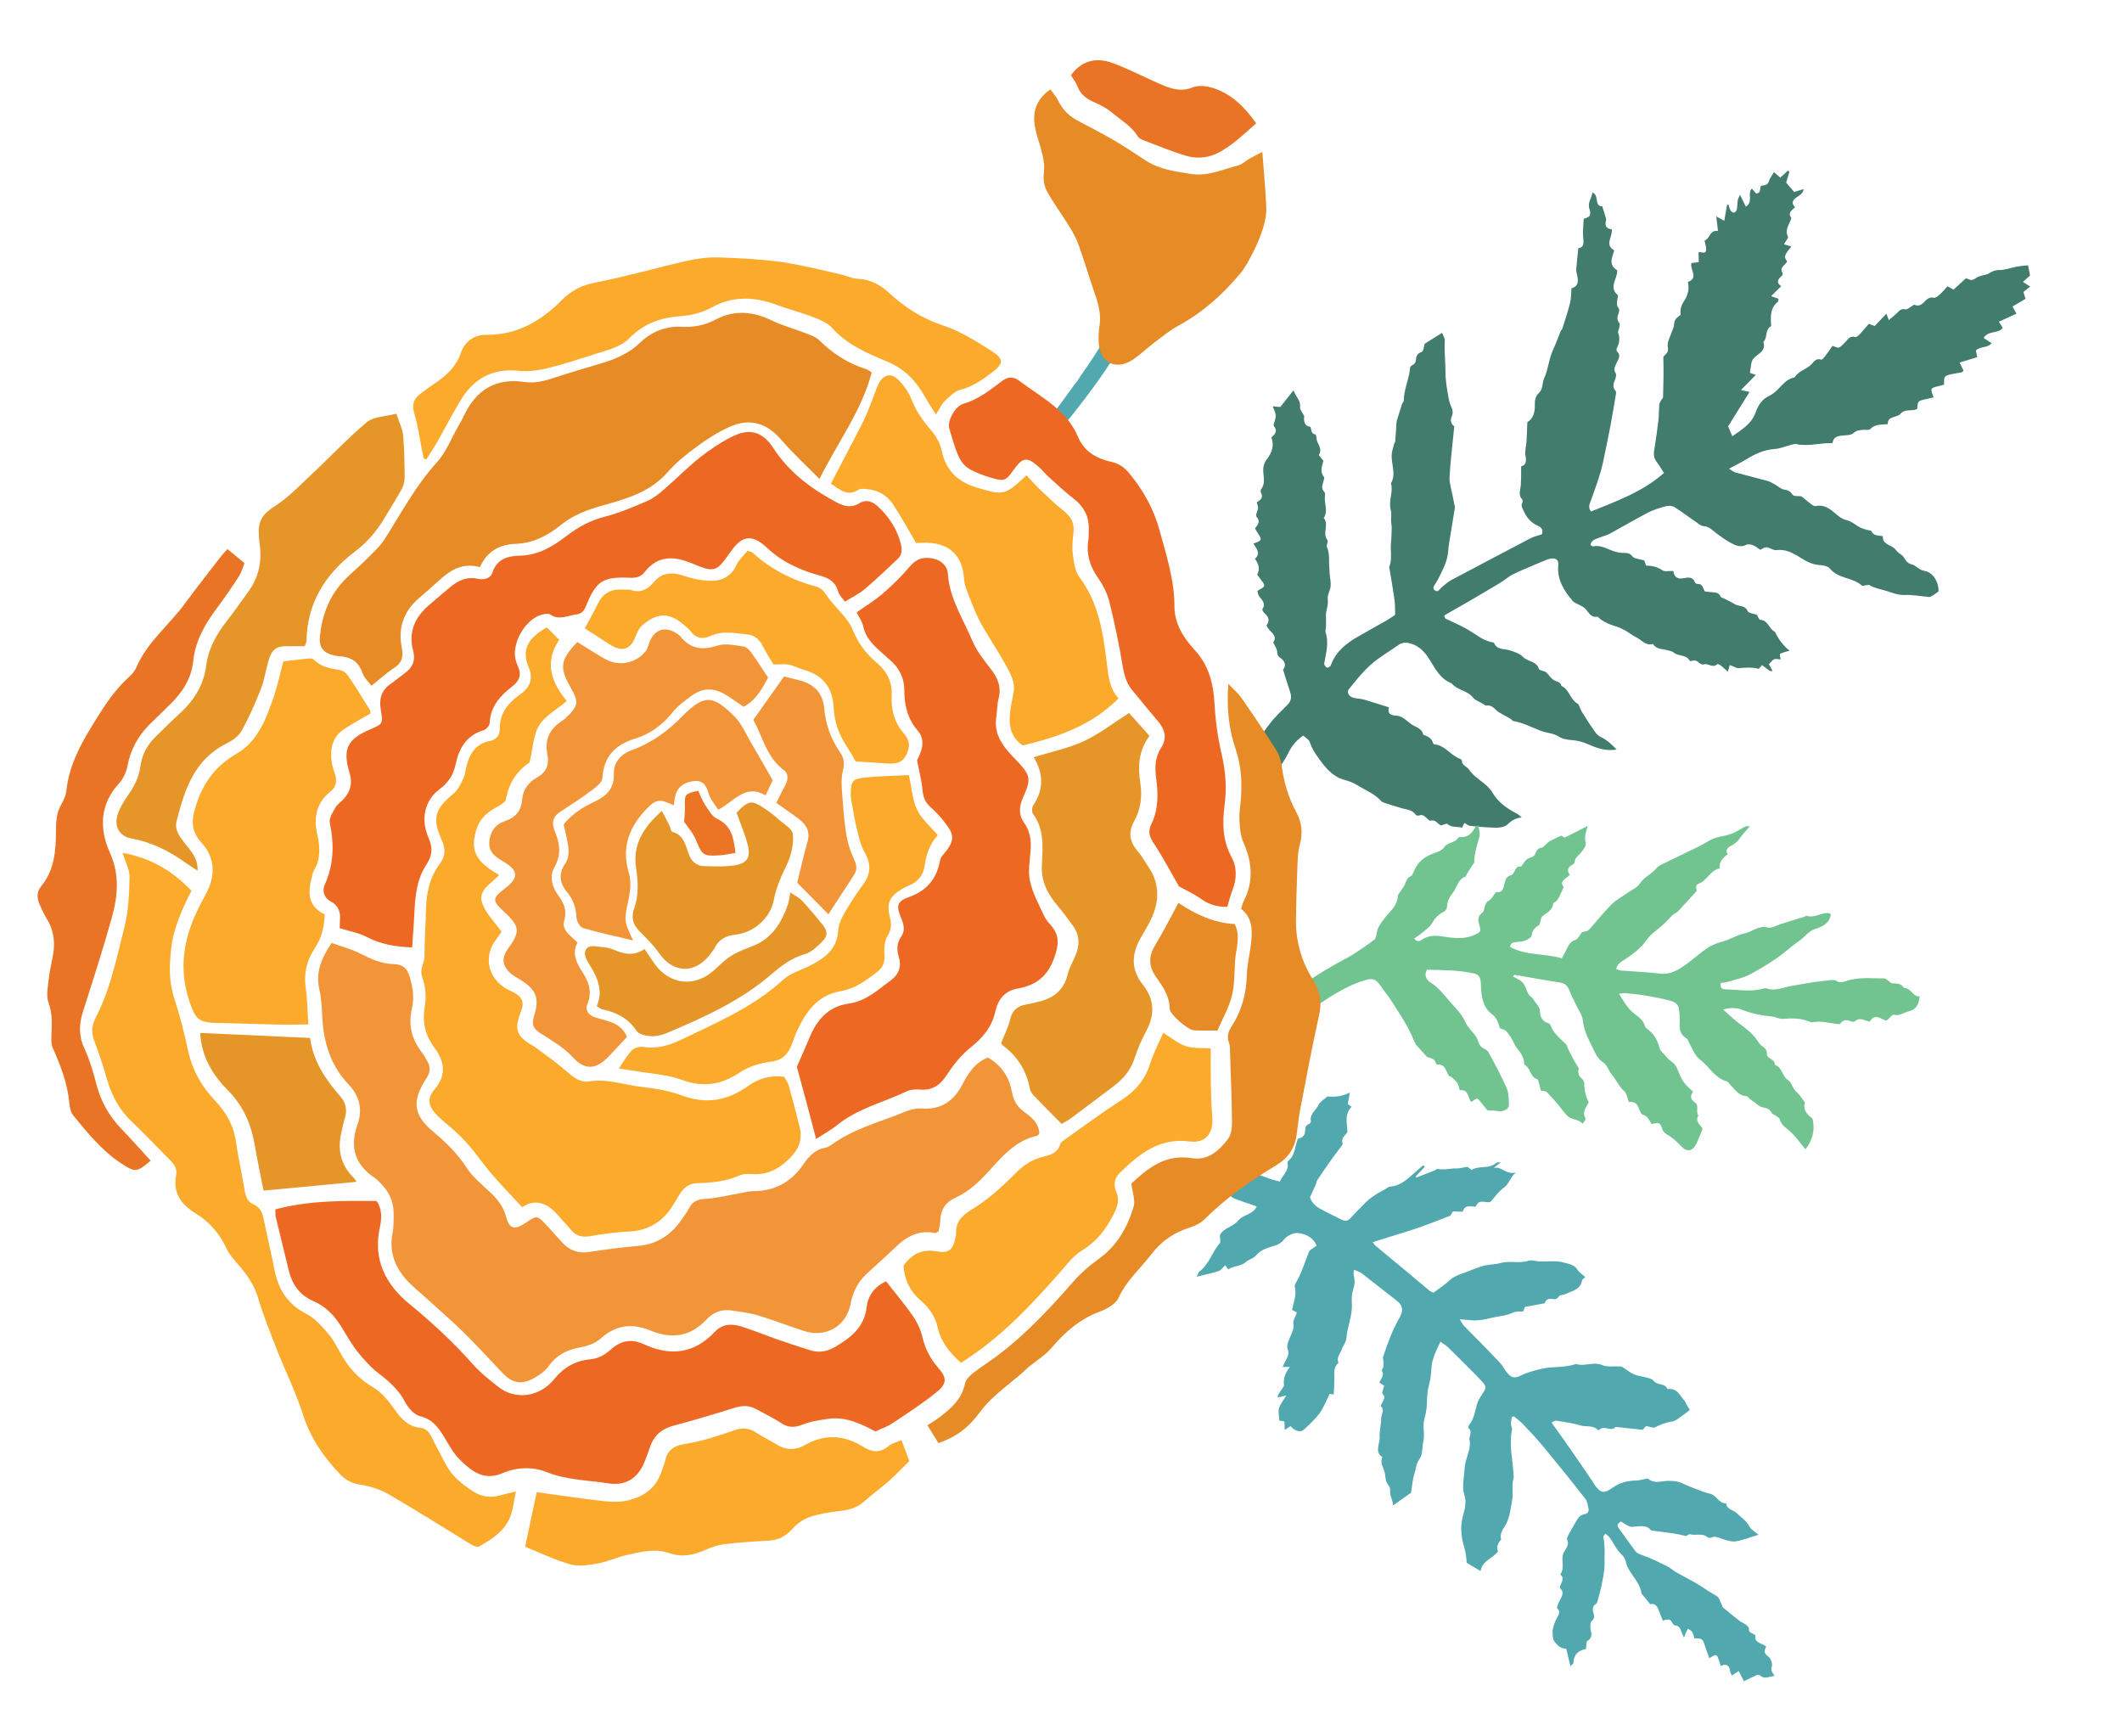
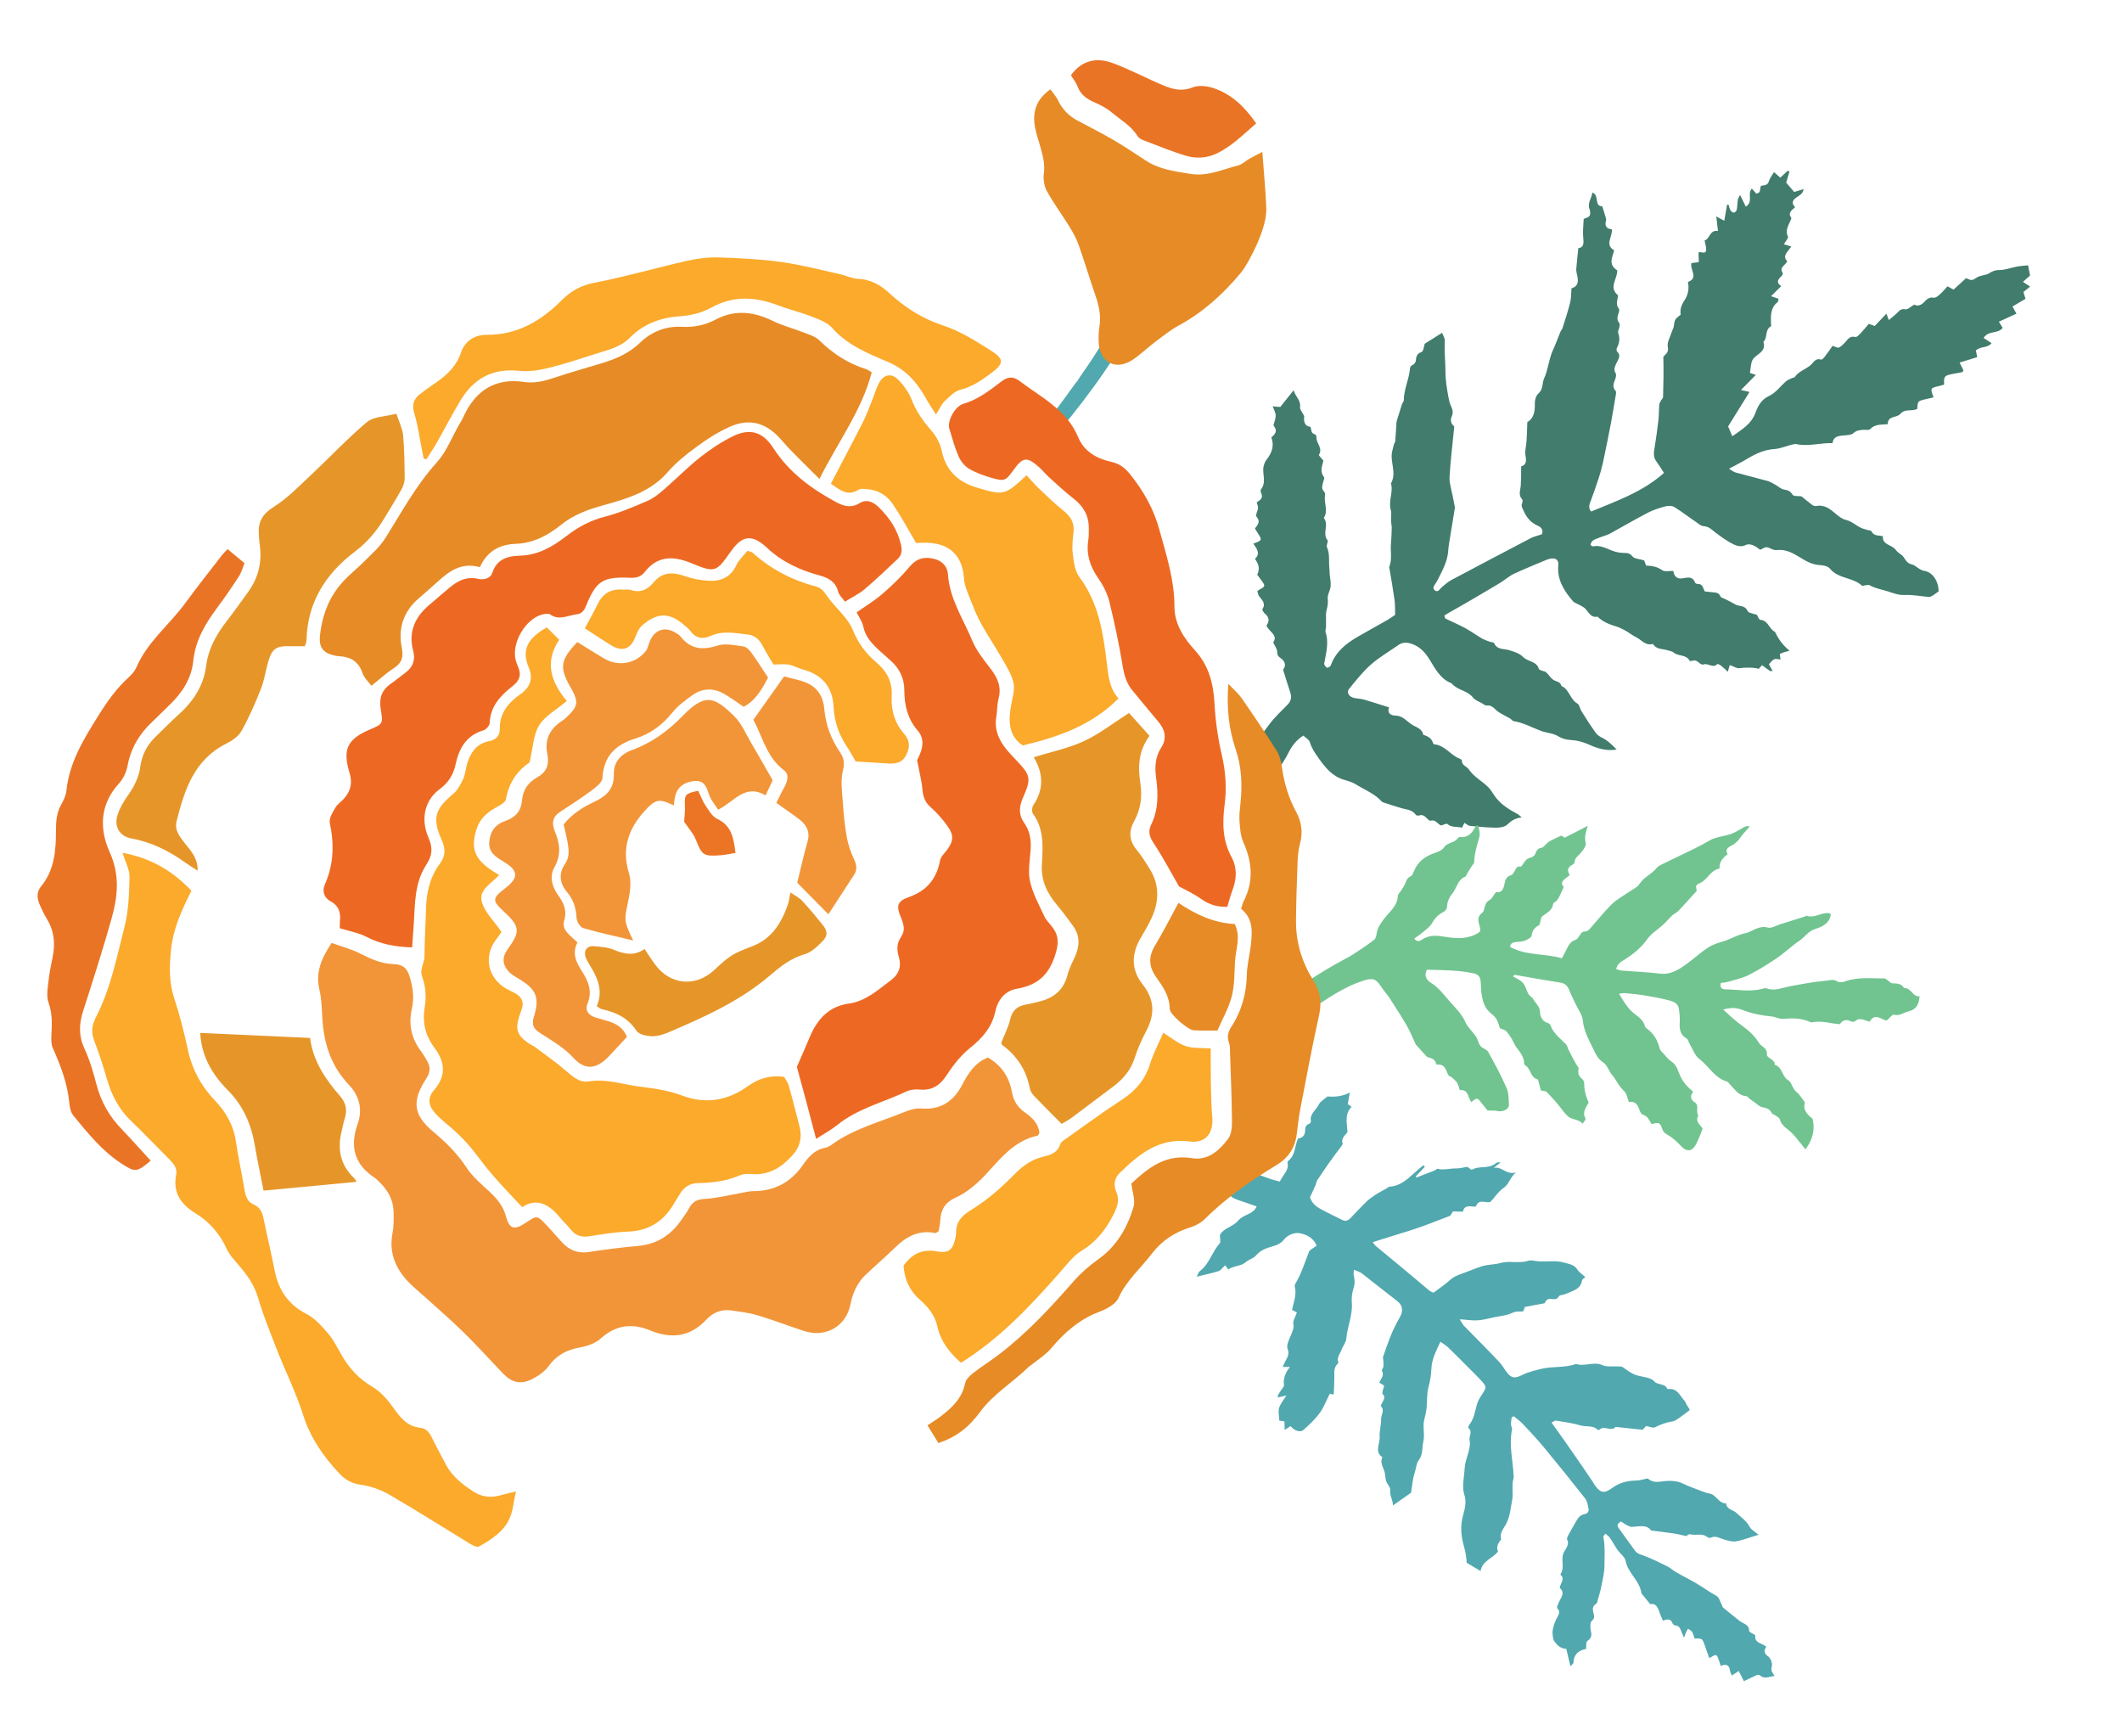
<svg xmlns="http://www.w3.org/2000/svg" id="Layer_1" viewBox="0 0 161.51 132.14">
  <defs>
    <style>.cls-1{fill:#ed6923;}.cls-2{fill:#f29538;}.cls-3{fill:#ec7525;}.cls-4{fill:#ea7425;}.cls-5{fill:#e78b26;}.cls-6{fill:#fbaa2c;}.cls-7{fill:#e69629;}.cls-8{fill:#71c490;}.cls-9{fill:#417c6c;}.cls-10{fill:#51a8af;}</style>
  </defs>
  <path class="cls-10" d="m79.34,32.72c.45-.06.89-.05,1.3.02.33-.37.64-.74.94-1.12,2.31-2.91,4.53-6.09,5.49-9.07-.43-.19-.84-.39-1.18-.65-.02.04-.04.08-.06.12-.06.11-.11.18-.17.24.01.17-.02.35-.1.56-.75,1.92-1.97,3.89-3.34,5.83-.07.11-.14.21-.2.32-.03.05-.08.1-.13.15-.63.88-1.28,1.76-1.93,2.63-.02.03-.04.05-.06.08,0,0,.02,0,.02,0,.06.04.02.17-.04.25-.18.21-.36.42-.54.63Z" />
  <path class="cls-10" d="m120.83,125.39c-.05.03-.11.09-.17.11-.59.13-.88.47-.9,1.03,0,.08-.15.18-.23.28-.11-.46-.21-.88-.32-1.33-.44-.02-.71-.28-.92-.6-.06-.09-.08-.22-.1-.33-.02-.18-.04-.37,0-.55.05-.25.13-.5.24-.73.13-.3.42-.57.1-.87-.06-.05.04-.28.1-.42.16-.38.52-.75.11-1.11-.04-.04.01-.2.06-.3.11-.25.24-.5,0-.7-.02-.01-.04-.04-.04-.05.4-.57-.04-1.16.3-1.74.17-.29.39-.57.22-.91-.05-.09.06-.29.13-.42.19-.36.41-.71.61-1.07.13-.23.31-.4.59-.45.23-.04.33-.21.3-.39-.06-.28-.09-.59-.26-.8-1.02-1.3-2.06-2.59-3.11-3.86-.52-.63-1.08-1.23-1.64-1.82-.2-.21-.45-.38-.68-.58-.05.03-.1.05-.16.08-.02.18-.06.36-.06.53,0,.14.11.28.08.42-.24,1.19.07,2.29.12,3.43,0,.08.03.17,0,.25-.17.58,0,1.15-.11,1.7-.11.55-.15,1.12-.39,1.65-.19.43-.61.81-.44,1.31-.26.3-.39.61-.24.91-.39.55-1.19.69-1.33,1.5-.39-.23-.69-.41-1.06-.63-.01-.35-.07-.79-.2-1.23-.22-.74-.3-1.51-.08-2.35.14-.51.29-1.05.1-1.61-.2-.61,0-1.34.03-2.03.04-.72.51-1.4.37-2.14-.05-.27.26-.65-.09-.89-.03-.02.02-.17.07-.24.36-.47.43-1,.57-1.52.07-.29.25-.57.42-.83.3-.45.34-.54.03-.9-.34-.38-.71-.74-1.07-1.1-.52-.52-1.04-1.05-1.57-1.56-.16-.15-.36-.26-.58-.42-.33.71-.65,1.33-.68,2.02-.02.47-.09.94-.22,1.42-.15.53-.09,1.09-.15,1.63-.03.26-.09.53-.16.79-.17.6.05,1.17-.09,1.75-.11.47,0,.95-.36,1.43-.18.24-.19.63-.3.95-.16.49-.19,1-.27,1.5-.45.31-.88.62-1.38.97,0-.45-.26-.74-.21-1.16.03-.23-.22-.44-.3-.68-.06-.18-.07-.39-.1-.59-.06-.42-.42-.76-.19-1.25-.63-.37-.17-1.03-.21-1.55-.03-.44.12-.91.11-1.36,0-.32.3-.68-.02-.96-.03-.03.07-.2.12-.3.12-.22.24-.41.02-.63-.09-.09.06-.38.11-.64-.1-.06-.23-.14-.37-.23.13-.29.41-.58.2-.9-.03-.05.09-.2.11-.3.02-.16.01-.31,0-.47,0-.1-.05-.2-.02-.29.34-1.02.7-2.03,1.26-2.99.28-.48.26-.91-.18-1.25-.9-.69-1.78-1.41-2.68-2.1-.15-.12-.37-.18-.62-.29-.01.18-.04.29-.02.38.07.33.12.63-.01,1.03-.12.34-.16.77-.13,1.1.08.93-.35,1.83-.42,2.74-.02.27-.26.55-.36.84-.12.31-.39.61-.25.95,0,.02.01.05,0,.06-.4.36-.29.78-.3,1.18,0,.4-.03.81-.05,1.22-.1-.02-.2-.04-.3-.06-.25.49-.44,1.01-.76,1.46-.34.47-.79.89-1.24,1.29-.25.22-.7.06-.98-.29l-.45.29c0-.24-.02-.44-.02-.65-.16-.03-.3-.05-.39-.06-.01-.35-.1-.66-.02-.95.08-.29.32-.57.56-.96-.31.07-.47.11-.65.15,0-.07-.01-.13.01-.18.09-.16.2-.31.3-.46.06-.1.17-.21.16-.29-.07-.47.07-.92.45-1.39-.27,0-.39,0-.55,0,.06-.13.1-.25.16-.36.17-.33.38-.6.21-1.02-.11-.28.13-.74.28-1.1.11-.27.22-.49.16-.79-.05-.24.17-.57.27-.88-.14-.07-.26-.13-.37-.19.12-.59.37-1.18.21-1.77-.01-.05,0-.13.02-.19.48-.78.73-1.63,1.05-2.45.07-.18.37-.31.59-.48-.21-.56-.73-.85-1.29-.95-.36-.07-.89.11-1.17.46-.26.33-.57.45-.92.55-.47.13-.9.29-1.25.7-.18.21-.54.29-.76.49-.39.34-.91.25-1.33.56-.07-.1-.15-.19-.24-.32-.19.17-.32.38-.49.44-.53.17-1.07.28-1.68.43.1-.17.13-.34.24-.42.74-.57.92-1.45,1.51-2.11.1-.11.02-.36.02-.63.24-.54,1-.63,1.39-1.11.38-.47,1.14-.45,1.41-1.08-.47-.16-.93-.32-1.39-.48-.12-.04-.24-.09-.35-.14-.4-.2-.57-.53-.47-.98.1-.44.4-.79.87-.9.35-.08.74-.1,1.06-.03.47.1.89.3,1.34.45.22.07.44.12.7.19.23-.5.71-.86.59-1.4-.01-.05.01-.15.06-.18.56-.46.46-1.1.74-1.7.36-.03.53-.26.54-.63,0-.19.03-.39.3-.48.06-.02.16-.16.14-.21-.13-.52.4-.85.6-1.27.11-.23.42-.4.66-.61.48.05,1.11.02,1.7-.3-.06.32-.11.58-.16.88.07.05.16.12.29.21-.55.59-.35,1.19-.31,1.91-.1.2-.52.46-.37.87.02.06-.06.17-.11.24-.29.39-.59.77-.87,1.17-.33.47-.65.94-.96,1.41-.06.09-.06.21-.1.31-.13.3-.27.6-.44.96.08.35.35.65.72.86.57.32,1.16.6,1.75.89.22.11.42.05.61-.15.4-.42.8-.85,1.22-1.26.22-.21.48-.38.73-.55.23-.15.49-.27.73-.41.1-.06.21-.16.3-.17.74-.05,1.27-.49,1.78-.96.25-.23.52-.45.78-.67.04.04.08.07.12.11-.23.25-.47.5-.7.74.02.03.04.05.06.08.46-.18.91-.35,1.37-.53.09-.03.19-.15.24-.13.47.12.98-.05,1.45-.03.31,0,.56-.1.83-.12.12.08.28.25.33.22.58-.34,1.26-.03,1.81-.49.08-.07.2-.1.37-.06-.18.14-.35.27-.53.41.65-.14.92.54,1.69.35-.47.42-.5.88-.95,1.19-.39.27-.66.7-.98,1.05-.39.12-.87-.29-1.11.35-.39.04-.83-.21-.99.39-.26,0-.48-.01-.75-.02-.08.12-.16.25-.21.33-.99.37-1.92.76-2.89,1.07-.99.31-1.98.62-3.01.94.07.09.12.19.21.27.92.77,1.84,1.53,2.76,2.29.44.37.87.74,1.32,1.11.09.08.21.12.33.18.43-.32.87-.61,1.24-.95.26-.24.53-.36.84-.47.53-.18,1.05-.42,1.59-.59.47-.15.97-.12,1.42-.25.74-.2,1.43.06,2.16-.18.2-.06.43.02.64.04.67.08,1.38-.09,2.03.1.39.11.8.16,1.03.53.13.21.37.36.61.58-.08.08-.24.17-.25.25-.06.48-.41.7-.83.86-.16.06-.32.14-.49.2-.15.05-.39.06-.43.14-.16.29-.38.23-.59.21-.28-.03-.42.1-.5.33-.5.09-.98.18-1.51.28-.03.09-.07.21-.12.33-.06,0-.13.03-.2.02-.24-.01-.44,0-.71.13-.39.18-.84.21-1.27.3-.43.09-.87.21-1.29.24-.42.03-.83-.05-1.37-.08.14.21.21.37.32.49.9.92,1.81,1.83,2.7,2.77.24.25.39.57.61.83.33.4.58.42,1.1.16.48-.24.98-.35,1.49-.48.89-.21,1.77-.06,2.64-.37.62.22,1.36-.21,2,.09.35.16.85.07,1.29.1.09,0,.19,0,.25.05.85.6.86.59,1.68.76.26.05.57.14.72.32.26.31.83.14.99.56,0,.01.04.03.06.03.75-.08.91.53,1.27.9.06.06.08.17.13.25.09.15.19.3.27.44-.22.17-.51.4-.82.61-.15.11-.33.23-.49.26-.48.07-.91.23-1.35.45-.16.08-.41-.06-.67-.1-.08.08-.17.18-.27.29-.68-.07-1.36-.14-2.05-.22-.39.41-.84-.17-1.24.22-.02.02-.11.02-.13,0-.34-.37-.9-.2-1.34-.34-.58-.18-1.22-.25-1.83-.36-.08-.01-.2.08-.34.15.5.7.99,1.38,1.46,2.06.56.8,1.11,1.61,1.66,2.42.08.12.14.25.23.36.41.53.67.57,1.28.13.57-.41,1.17-.55,1.82-.56.26,0,.52-.09.87-.16.22.2.52.32.99.24.54-.08,1.18-.09,1.61.12.51.24,1.04.43,1.56.63.18.07.36.13.56.17.53.1.65.74,1.25.74.04.48.55.49.8.74.33.32.76.59.98,1.03.12.24.43.39.69.62-.65.19-1.19.41-1.73.5-.32.05-.65-.07-.96-.16-.31-.09-.56-.29-.95-.12-.08.04-.23,0-.3-.07-.35-.29-.86-.07-1.27-.19-.09-.03-.28.13-.3.14-.36-.08-.61-.15-.88-.19-.58-.09-1.16-.15-1.74-.23-.02,0-.05,0-.06-.02-.35-.47-.92-.28-1.45-.26-.14,0-.28-.08-.4-.14-.16-.08-.3-.19-.43-.27-.3.16-.3.32-.2.47.42.6.85,1.18,1.28,1.77.14.19.34.25.57.33.65.23,1.26.54,1.87.84.24.12.43.31.66.44.6.35,1.24.65,1.82,1.02.42.26.81.54,1.25.78.23.12.3.48.44.74.03.05.03.13.08.16.42.34.83.69,1.26,1.02.28.21.73.27.72.75,0,.09.18.15.28.22.07.05.2.09.19.14-.08.59.52.56.84.85-.21.3-.17.52.14.74.2.15.35.54.27.79-.09.31.07.46.22.68-.45.09-.8.26-1.1-.02-.05-.05-.18-.07-.24-.04-.33.14-.65.31-1,.47-.12-.24-.25-.49-.39-.77l-.53.34c-.05-.13-.12-.25-.14-.38-.05-.39-.26-.54-.7-.35-.06-.19-.11-.35-.17-.5-.14-.41-.17-.42-.7-.09-.12-.33-.24-.65-.35-.98-.18-.52-.18-.52-.78-.52-.05-.16-.09-.35-.18-.5-.06-.1-.2-.16-.31-.24-.07.13-.15.25-.2.38-.03.08-.02.16-.12.28-.06-.13-.11-.27-.17-.4-.09-.22-.14-.48-.47-.51-.09,0-.2-.1-.23-.18-.12-.33-.38-.32-.72-.18-.11-.26-.21-.48-.29-.71-.12-.35-.28-.64-.68-.55-.22-.27-.39-.49-.57-.7-.04-.05-.1-.09-.1-.15-.13-.95-1.02-1.5-1.2-2.44-.06-.32-.41-.55-.61-.83-.21-.3-.38-.63-.59-.93-.08-.12-.21-.2-.34-.32-.09.13-.17.2-.16.24.15.71.09,1.45.09,2.18,0,.51-.13,1.04-.23,1.55-.07.37-.19.75-.29,1.12-.02.08-.04.2-.1.24-.36.22-.27.49-.21.75.05.21.1.37-.15.58-.11.09-.09.35-.09.53.02.33.25.66-.23.98-.12.08-.07.4-.11.62Z" />
  <g id="EwkVGn.tif">
    <g>
      <path class="cls-9" d="m153.96,22.26c.21-.17.38-.31.56-.45-.2-.13-.35-.22-.55-.36.22-.2.38-.34.54-.48-.05-.26-.1-.5-.15-.78-.33.04-.64.05-.95.12-.41.09-.85.24-1.21.24-.37,0-.58.1-.84.27-.11.07-.25.08-.38.12-.16.05-.35.07-.49.16-.4.26-.39.27-.85.07-.31.29-.63.58-.95.87-.18-.1-.31-.17-.46-.25-.2.22-.38.43-.58.61-.13.12-.33.28-.46.26-.34-.07-.52.1-.71.3-.24.26-.51.38-.78.22-.27.15-.51.4-.69.36-.34-.07-.45.12-.63.29-.19.18-.39.34-.62.53-.08-.21-.12-.33-.18-.49-.32.34-.61.64-.89.94-.17-.06-.31-.11-.45-.17-.23.27-.43.52-.65.75-.11.11-.28.29-.38.26-.46-.13-.59.24-.83.46-.13.12-.26.28-.42.34-.11.04-.28-.07-.48-.13-.19.27-.37.54-.57.79-.08.11-.23.28-.3.26-.46-.15-.58.25-.84.45-.38.31-.89.45-1.18.89-.03.04-.13.03-.19.06-.16.08-.33.14-.46.25-.43.37-.78.87-1.27,1.1-.61.28-.87.78-1.05,1.28-.33.89-1.05,1.29-1.77,1.8-.12-.29-.23-.53-.32-.75.55-.88,1.08-1.74,1.63-2.62-.2-.05-.36-.08-.65-.15.41-.42.75-.77,1.13-1.15-.21-.07-.36-.12-.45-.15.05-.32.07-.57.13-.82.03-.12.11-.25.2-.34.34-.33.9-.52.7-1.18,0-.03.05-.08.07-.11.23-.33.06-.86.5-1.1.04-.02,0-.17,0-.26-.02-.59-.02-1.17.51-1.58.04-.03.04-.12.07-.25-.16-.05-.33-.11-.57-.2.33-.33.52-.52.77-.76-.38-.26-.28-.51.02-.76.06-.05.12-.19.1-.23-.31-.45.2-.58.34-.91-.4-.41.02-.69.31-1.12-.19-.06-.37-.11-.56-.17.15-.27.35-.48.31-.57-.25-.51.06-.89.22-1.31.01-.04.05-.1.03-.13-.29-.38.03-.57.29-.81-.33-.34-.17-.56.14-.77.2-.14.46-.26.51-.61-.3.09-.53.16-.72.22-.22-.26-.4-.47-.61-.71.08-.25.17-.55.25-.84-.04-.02-.08-.05-.12-.07-.19.17-.38.34-.58.53-.15-.14-.28-.25-.48-.42-.15.26-.32.46-.38.68-.09.36-.4.31-.61.36-.11.24.03.55-.36.59-.1-.11-.21-.24-.33-.38-.38.38.14.99-.46,1.38-.15-.3-.27-.56-.44-.9-.08.18-.15.28-.17.38-.04.25-.03.51-.08.75-.02.09-.13.21-.21.22-.08.01-.21-.08-.26-.16-.08-.13-.11-.3-.16-.45-.04,0-.07.01-.11.02-.07.38-.13.76-.21,1.21-.26-.14-.41-.22-.61-.33.04.38.08.72.13,1.11-.64-.11-.6.6-1.02.72.05.28.14.5.12.72-.03.39-.42.08-.58.2,0,.27.02.49.02.73-.23.03-.4.05-.56.07-.14.5.58,1.13-.27,1.44.12.53,0,1.02-.28,1.43-.23.35-.33.68-.27,1.06-.45.35-.45.35-.53.91-.02.13-.1.25-.14.38-.12.39-.38.81-.31,1.15.1.45-.18.55-.34.77.03,1.02.01,2.04-.02,3.05,0,.1-.12.19-.17.29-.05.1-.11.2-.12.3-.03.38-.02.77-.06,1.15-.08.7-.18,1.4-.29,2.09-.06.37-.13.72.12,1.06.21.29.4.59.59.89-1.62,1.45-3.62,2.14-5.55,2.94-.25-.31-.11-.57-.02-.82.2-.56.41-1.12.59-1.69.13-.39.24-.79.33-1.19.21-1,.42-2,.61-3.01.14-.75.26-1.51.39-2.27.01-.06,0-.16-.03-.2-.28-.29-.15-.59-.03-.9.05-.14.1-.35.03-.45-.19-.3-.04-.53.07-.78.13-.28.37-.56.04-.87-.05-.05-.05-.19-.02-.26.21-.38.25-.76.1-1.17-.04-.11.07-.26.09-.4.02-.11.06-.26,0-.33-.22-.26-.14-.51-.05-.78.03-.1.07-.26.01-.33-.27-.32-.08-.66-.06-1.01-.75-.6-.02-1.26-.06-1.9q-.59-.35-.38-1.02c.05-.15.09-.31.15-.5-.75-.43-.11-1.02-.18-1.6-.4-.04-.56-.25-.44-.66.03-.09-.02-.21-.05-.32-.07-.25-.15-.49-.24-.77-.64,0-.2-.86-.75-1.05-.05.44-.39.78-.22,1.26.06.16.09.4,0,.52-.09.13-.32.17-.44.23-.02.48-.08.93-.04,1.37.04.42.09.79-.37.86-.06.59-.12,1.1-.16,1.62,0,.11.03.23.05.34.12.48.16.93-.41,1.09-.03.4-.02.75-.1,1.08-.16.65-.38,1.3-.58,1.94-.03.1-.12.19-.16.29-.19.45-.35.92-.56,1.37-.32.67-.36,1.47-.68,2.17-.17.36-.06.81-.41,1.13-.26.23-.31.56-.3.94.01.51-.13,1.03-.57,1.26-.02.53-.03.98-.06,1.44-.02.38-.15.77-.08,1.12.09.44.03.72-.33.81,0,.54,0,1.02-.03,1.48-.03.35-.2.7.1,1.02.05.05.05.19.02.26-.12.25,0,.42.1.63.22.51.55.89,1.06,1.12.27.12.46.31.33.66-.28.1-.58.16-.84.29-2.02,1.06-4.04,2.12-6.05,3.19-.26.14-.48.34-.71.53-.17.14-.3.45-.55.26-.25-.19,0-.41.1-.6.04-.08.1-.16.14-.24.35-.7.73-1.38.78-2.19.02-.36.1-.71.15-1.07.12-.74.24-1.48.36-2.21,0-.06-.02-.13-.04-.2-.05-.24-.09-.48-.14-.72-.07-.31-.15-.62-.2-.93-.03-.15-.04-.31-.03-.47.03-.54.08-1.08.13-1.62.07-.72.15-1.43.23-2.23-.2-.15-.35-.41-.19-.76.12-.27.07-.53-.06-.79-.1-.2-.15-.43-.19-.65-.11-.64-.23-1.26-.23-1.93,0-.79-.1-1.59-.05-2.39.01-.19-.13-.4-.21-.6-.47.29-.86.54-1.32.83-.05.15-.09.58-.24.63-.39.13-.4.37-.44.67-.02.12-.12.27-.23.31-.22.09-.21.25-.23.44-.1.76-.45,1.47-.45,2.26,0,.08-.09.16-.12.24-.06.16-.11.33-.16.5-.07.21-.14.42-.2.63-.03.11-.07.21-.08.32-.03.47-.05.94-.09,1.4,0,.09-.07.16-.1.25-.05.17-.08.34-.13.51-.2.81.36,1.65-.09,2.45-.02.03,0,.09.02.13.12.64-.23,1.27-.04,1.92.07.25.01.53.02.8,0,.18.05.36.05.54,0,.27-.02.53-.03.8-.01.27-.05.54-.04.8.02.47.06.94-.12,1.39-.01.04.02.09.02.13.13.78.27,1.56.38,2.35.05.35.04.7.05,1.16-.15.1-.36.26-.6.4-.74.42-1.49.83-2.23,1.26-.87.5-1.65,1.11-2.03,2.09-.02.06-.05.14-.1.18-.07.05-.18.12-.23.09-.09-.04-.16-.15-.2-.24-.03-.08.02-.18.03-.27.13-.72.31-1.44.07-2.18-.04-.12.02-.27.03-.41,0-.2,0-.4,0-.61,0-.2-.02-.41.03-.61.08-.31.14-.6.1-.94-.03-.3.19-.61.22-.92.03-.3-.04-.61-.07-.91-.01-.17-.02-.35-.03-.52-.05-.52.05-1.05-.18-1.56-.07-.14.12-.43.04-.53-.42-.52.14-1.18-.28-1.69.36-.55,0-1.14.09-1.7.02-.1,0-.25-.07-.31-.23-.23-.13-.47-.07-.71.03-.13.12-.33.07-.39-.35-.43-.14-.86-.05-1.25-.14-.18-.37-.4-.34-.45.32-.51-.22-.88-.19-1.33,0-.08-.05-.22-.09-.22-.35-.06-.28-.37-.37-.58q-.57-.05-.47-.82c-.15-.29-.34-.5-.32-.67.08-.52-.34-.79-.49-1.29-.36.46-.66.84-1.01,1.27-.11,0-.3-.02-.58-.05.1.28.23.49.23.71,0,.23-.1.46-.16.69,0,.04.01.1.04.13.29.37.04.62-.21.84.22.62.07,1.12-.35,1.67-.17.21-.28.53-.27.8,0,.51.2,1.02-.17,1.48-.04.05-.03.19,0,.26.21.39-.07.57-.33.73.14.41.14.41,0,.8-.03.1-.06.25,0,.31.32.35.07.62-.13.88.1.16.17.27.24.39.32.49.3.52-.36.76.28.41.55.78.12,1.16q.48.64.17,1.2c.12.17.26.35.39.53.23.33.21.38-.2.6-.06.03-.11.07-.18.13.05.14.06.29.14.39.22.29.53.54.25.97-.04.05.08.26.18.34.35.29.36.6.13.91.17.49.91.71.51,1.29.12.27.3.49.3.71,0,.22.06.34.22.45.43.28.46.64.23.91.2.64.36,1.18.54,1.71.12.36.09.66-.19.95-.48.49-.99.96-1.4,1.51-.71.93-1.39,1.88-2.05,2.84,0,0,.01.02.02.03.61.43,1.13,1,1.47,1.58.04.07.08.17.12.25.74-.76,1.42-1.58,1.91-2.56.25-.5.58-.94,1.12-1.29.17.17.44.3.5.51.15.47.39.83.68,1.23.53.74,1.06,1.39,1.98,1.64.32.09.65.2.92.38.63.39,1.34.66,1.85,1.22.04.05.11.09.17.11.46.15.92.31,1.39.44.39.11.81.11,1.07.5.04.05.18.08.25.05.27-.1.43.05.6.22.08.08.21.2.27.18.4-.13.55.28.81.36.19-.05.41-.17.47-.12.32.3.73.18,1.12.29.05-.11.11-.23.18-.37.19.11.3.22.42.23.67.07,1.34.13,2.02.14.28,0,.64-.06.83-.24.29-.28.58-.49,1.09-.54-.15-.13-.21-.2-.28-.24-.61-.33-1.2-.67-1.66-1.24-.21-.26-.35-.56-.57-.79-.48-.5-1.13-.8-1.53-1.41-.14-.21-.52-.27-.51-.65,0-.04-.08-.11-.14-.13-.7-.25-1.12-1.01-1.92-1.1-.04,0-.11-.03-.12-.06-.1-.4-.4-.56-.76-.67-.08-.48-.55-.57-.87-.78-.39-.25-.69-.67-1.22-.68-.41-.01-.66-.19-.52-.63-.65-.2-1.25-.4-1.86-.58-.24-.07-.49-.08-.73-.12-.43-.07-.68-.42-.44-.71.52-.64,1.04-1.3,1.65-1.84.63-.56,1.39-.99,2.08-1.48.31-.22.61-.23.98-.12.66.21,1.08.67,1.42,1.23.43.7.81,1.45,1.64,1.78.04.02.07.06.1.09.43.46,1.15.48,1.56,1.01.17.21.48.31.73.46.09.06.2.15.29.14.36-.05.55.18.77.38.11.1.25.18.39.26.21.12.43.23.64.35.1.06.17.18.27.2.75.12,1.4.49,2.1.75.42.15.92.17,1.29.4.34.21.67.27,1.02.29.46.03.88.15,1.31.34.63.28,1.31.52,2.12.38-.37-.38-.7-.7-1.13-.91-.18-.08-.36-.21-.47-.37-.38-.53-.73-1.08-1.08-1.64-.12-.19-.15-.49-.31-.58-.56-.32-.61-1.08-1.22-1.34-.07-.35-.41-.32-.62-.47-.21-.15-.35-.4-.54-.57-.08-.07-.21-.08-.32-.12-.08-.04-.22-.07-.23-.13-.17-.61-.85-.54-1.21-.92-.25-.26-.66-.39-1.02-.5-.42-.14-.94-.01-1.18-.55-.03-.07-.21-.06-.32-.1-.21-.08-.43-.15-.62-.26-.42-.25-.82-.54-1.24-.77-.49-.27-1-.48-1.51-.73-.03-.01-.04-.08-.1-.23.03-.02.1-.07.18-.12.5-.28.99-.56,1.49-.85.86-.5,1.71-1,2.56-1.51.37-.22.7-.53,1.09-.71.81-.38,1.64-.71,2.47-1.06.13-.05.26-.09.4-.1.34-.03.52.15.49.5-.11,1.12.44,1.97,1.12,2.76.11.12.3.17.46.26.17.1.37.18.5.33.25.28.41.68.91.58.41.41.93.6,1.46.76.21.06.4.17.6.27.14.07.27.16.4.25.17.11.34.22.52.31.38.2.68.63,1.2.49.02,0,.05.02.06.03.26.4.72.33,1.1.45.15.05.33.07.44.16.36.32.97.13,1.23.64.01.03.13.02.19,0,.24-.09.39.03.55.17.08.07.23.14.3.11.35-.15.72.33,1.07-.04.02-.02.2.07.29.14.14.11.27.24.5.45.06-.22.11-.39.15-.51.33.12.53.26.7.24.48-.06,1.16-.07,1.5.05.09-.09.17-.18.26-.28.22.17.41.31.6.44.04.03.12,0,.2,0-.11-.2-.21-.37-.28-.51.16-.16.26-.32.4-.38.14-.05.33,0,.49.02-.02-.16-.09-.4-.04-.43.19-.11.43-.15.72-.24-.48-.39-.83-.85-1.08-1.38,0-.02-.02-.05-.04-.06-.44-.21-.5-.86-1.1-.91-.11,0-.2-.28-.26-.38-.28-.1-.64-.13-.71-.29-.18-.39-.49-.35-.79-.44-.15-.04-.28-.14-.41-.21-.18-.09-.35-.18-.53-.27-.12-.06-.31-.1-.34-.19-.12-.31-.37-.29-.62-.32-.18-.02-.36-.04-.57-.06-.14-.24-.16-.61-.57-.57-.05,0-.15-.05-.17-.1-.16-.46-.53-.41-.86-.34-.48.1-.73-.09-.8-.55-.32-.01-.66.08-.85-.06-.38-.27-.78-.33-1.22-.35-.07-.19-.13-.35-.14-.39-.38-.12-.75-.12-.9-.31-.18-.22-.34-.26-.58-.26-.34,0-.64-.05-.98-.18-.44-.17-.91-.44-1.44-.32-.05.01-.11-.06-.19-.1.06-.42.42-.45.69-.57.25-.11.53-.16.77-.29.97-.53,1.92-1.09,2.9-1.6.42-.22.9-.37,1.36-.49.2-.05.48-.05.65.05.57.35,1.09.76,1.64,1.13.19.13.39.32.59.33.42.02.65.29.94.51.44.33.89.66,1.38.89.25.12.6.2.93.02.13-.07.35-.03.51.03.21.08.39.23.56.35.46-.25.46-.25.89-.05.11.05.25.09.38.07.58-.07,1.09.16,1.56.44.52.31,1.01.66,1.66.7.28.01.66.08.81.27.64.79,1.74.65,2.44,1.3.04.04.17-.02.26-.03.11,0,.25-.06.33,0,.44.25.93.32,1.4.47.43.14.8.29,1.27.27.6-.03,1.22.1,1.83.15.1,0,.21-.06.3-.11.15-.09.29-.21.44-.31.02-.71-.42-1.46-1.06-1.56-.43-.07-.67-.43-.98-.5-.49-.1-.51-.56-.82-.75-.16-.1-.31-.24-.43-.39-.29-.37-1-.33-.95-1.01-.34-.06-.69,0-.87-.37-.03-.07-.2-.07-.31-.1-.15-.05-.3-.08-.44-.14-.41-.18-.72-.51-1.18-.62-.27-.06-.53-.25-.75-.44-.45-.39-.89-.75-1.54-.62-.1.02-.23-.04-.31-.1-.28-.21-.55-.44-.8-.64-.24-.03-.58.01-.66-.11-.17-.26-.33-.36-.64-.4-.24-.03-.45-.24-.68-.37-.2-.11-.39-.23-.6-.29-.8-.22-1.61-.42-2.42-.64-.16-.04-.29-.16-.51-.29.49-.27.9-.46,1.29-.7.68-.41,1.36-.75,2.18-.8.43-.03.84-.21,1.27-.32.13-.03.28-.08.4-.05.9.19,1.78-.1,2.74-.08.08-.56.52-.55.94-.59.22-.02.5-.03.64-.16.23-.22.48-.24.76-.26.18-.01.44.04.53-.06.37-.39.84-.32,1.33-.37,0-.67.69-.46.97-.79.35-.42.89-.15,1.28-.38.03-.58.04-.59.59-.72.21-.05.43-.1.65-.15-.26-.69-.25-.71.36-.85.15-.04.3-.08.44-.12-.02-.61.01-.67.53-.79.27-.06.54-.09.81-.15.06-.01.1-.08.14-.13-.09-.19-.18-.36-.3-.61.49-.15.92-.28,1.34-.41-.04-.19-.07-.36-.1-.51.34-.34.89-.16,1.19-.56-.21-.14-.4-.25-.6-.39.34-.59,1.09-.29,1.45-.77-.09-.15-.18-.29-.29-.47.47-.21.9-.41,1.34-.61-.13-.22-.21-.37-.3-.55.36-.21.68-.4.99-.58-.08-.24-.13-.41-.17-.56Z" />
      <path class="cls-8" d="m146.1,75.79c-.03.64-.25,1.05-.87,1.19-.36.08-.66.37-1.09.24-.11-.03-.31.25-.53.44-.38-.01-.89-.64-1.3.09-.39-.07-.76-.38-1.13-.02-.06.05-.23.03-.33-.01-.35-.17-.62-.07-.81.22-.73-.03-1.4-.3-2.1-.14-.06.01-.14-.01-.2-.04-.67-.29-1.36-.28-2.06-.22-.26.02-.53-.15-.8-.18-.78-.07-1.54-.22-2.28-.51-.43-.17-.87-.18-1.45-.02.5.44.9.84,1.35,1.16.54.38,1.04.82,1.37,1.37.18.3.64.36.61.85-.03.36.64.37.6.83.59.15.53.88,1.03,1.17.25.15.32.64.63.9.24.19.4.48.64.79-.19.56.19.94.58,1.24.2.88,0,1.59-.54,2.33-.28-.34-.51-.64-.75-.93-.1-.12-.21-.23-.32-.34-.31-.32-.75-.51-.88-1-.03-.13-.21-.22-.33-.31-.09-.07-.24-.09-.28-.17-.15-.3-.37-.4-.7-.45-.24-.04-.44-.26-.66-.41-.11-.07-.21-.15-.32-.23-.09-.07-.17-.2-.26-.21-.6-.03-.87-.52-1.23-.87-.08-.08-.15-.21-.24-.24-.95-.27-1.38-1.17-2.11-1.72-.36-.27-.52-.8-.77-1.21-.07-.12-.1-.3-.2-.35-.51-.29-.55-.73-.52-1.25.02-.34-.02-.69-.07-1.03-.07-.41-.42-.53-.75-.62-.58-.15-1.17-.26-1.76-.36-.52-.09-1.05-.14-1.58-.19-.13-.01-.26.02-.46.05.29.47.51.87.86,1.24.37.4.97.62,1.11,1.24.02.09.15.17.24.24.47.37.74.86.88,1.44.04.16.2.29.32.42.18.2.35.43.57.57.43.27.51.75.69,1.13.22.48.55.82.97,1.17-.25.32-.21.59.12.81.38.25.04.71.28,1-.28.46.14.7.32,1-.09.24-.17.47-.27.69-.11.25-.21.51-.37.72-.26.34-.62.3-.93-.01-.32-.33-.66-.67-1.05-.9-.21-.12-.36-.21-.44-.45-.2-.54-.22-.53-.83-.4-.17-.27-.27-.61-.67-.71-.12-.03-.22-.28-.28-.44-.12-.38-.34-.59-.77-.52-.12-.3-.16-.65-.36-.83-.41-.37-.61-.87-.94-1.26-.25-.3-.35-.73-.65-.92-.43-.28-.6-.69-.79-1.09-.33-.67-.69-1.33-.77-2.12-.04-.42-.35-.82-.54-1.23-.15-.33-.33-.65-.46-.99-.13-.35-.3-.59-.71-.65-1.16-.18-2.31-.39-3.46-.59-.03,0-.07.05-.15.11.27.17.59.29.77.51.2.23.26.58.42.85.09.15.29.24.37.39.18.33.51.55.51,1.02,0,.27.17.67.58.78.08.02.18.09.21.17.22.63.74,1,1.18,1.45.09.09.11.23.16.35.25.5.5,1,.81,1.47-.08.32-.03.59.26.82.09.07.16.23.16.35,0,.5.11.96.34,1.43-.18.37-.53.74-.24,1.24.03.06-.11.22-.22.39-.32-.38-.81-.27-1.15-.59-.16-.15-.28-.3-.41-.47-.35-.48-.76-.92-1.17-1.35-.09-.09-.29-.08-.45-.12-.05-.19-.09-.37-.14-.54-.03-.11-.06-.29-.12-.31-.54-.15-.5-.77-.89-1.04-.05-.04-.13-.1-.13-.15.03-.68-.55-1.06-.79-1.6-.13-.3-.33-.59-.54-.85-.1-.12-.31-.16-.51-.25-.12-.38-.19-.76-.63-1.09-.72-.54-.79-1.45-.82-2.3-.02-.47-.12-.7-.57-.79-1.17-.25-2.37-.24-3.53-.27-.28.51.06.85.31,1,.6.37.99.92,1.43,1.42.43.49.9.93,1.18,1.56.18.41.56.73.82,1.12.14.21.17.5.33.7.15.19.48.25.59.45.5.9.99,1.81,1.4,2.75.17.38.16.85.18,1.28.01.34-.48.57-.89.47-.19-.05-.4-.02-.74-.04-.14-.17-.38-.46-.61-.76-.26-.33-.42.04-.64.11-.25-.35-.2-.98-.86-.89-.07-.22-.11-.41-.2-.56-.1-.16-.26-.29-.4-.41-.08-.07-.22-.09-.27-.18-.2-.36-.25-.88-.86-.79-.02,0-.07-.06-.08-.1-.11-.4-.44-.4-.69-.5-.25-.28-.5-.56-.76-.84-.03-.03-.07-.06-.09-.1-.23-.49-.43-.99-.7-1.46-.41-.71-.86-1.4-1.3-2.08-.2-.3-.45-.57-.65-.88-.38-.58-.63-.66-1.3-.45-1.54.48-2.83,1.41-4.15,2.29-.69.45-1.44.82-2.17,1.2-.2.1-.44.15-.67.17-.67.05-1.1-.55-.78-1.15.16-.29.42-.55.7-.73.46-.31.98-.52,1.45-.81.52-.32,1.02-.7,1.53-1.04.4-.26.81-.51,1.22-.76.41-.25.83-.48,1.25-.71.24-.14.49-.25.72-.4.57-.37,1.14-.74,1.68-1.16.14-.1.17-.37.21-.57.07-.4.29-.67.52-.99.4-.55,1.04-.98,1.07-1.77,0-.14.16-.26.24-.4.11-.17.23-.33.31-.52.1-.23.15-.47.43-.58.12-.05.19-.25.25-.39.28-.69.79-1.1,1.48-1.35.29-.1.65-.22.8-.45.26-.41.79-.33,1.04-.69.04-.05.11-.12.16-.11.66.07.98-.33,1.23-.85.01-.02.08-.01.18-.03.07.31.17.59.07.95-.17.6-.37,1.21-.37,1.85,0,.09-.12.18-.18.28-.13.21-.26.42-.39.63-.04.06-.05.16-.1.18-.6.22-.65.87-1,1.29-.2.24-.38.59-.39.9,0,.34-.18.45-.4.57-.33.19-.56.44-.75.78-.16.28-.46.49-.72.71-.2.17-.42.31-.64.47.25.31.45.17.6.07.55-.36,1.12-.31,1.73-.21.77.12,1.55.2,2.3-.16.41-.2.46-.24.34-.68-.11-.37-.18-.7.2-.98.13-.09.16-.32.21-.5.06-.21.13-.35.35-.47.2-.11.3-.37.49-.61.44.09.58-.23.65-.63.06-.31.15-.57.51-.66.11-.03.19-.19.26-.3.1-.18.16-.4.44-.35.02,0,.05,0,.07-.01.17-.21.29-.5.51-.6.23-.1.47-.11.57-.4.08-.22.2-.4.48-.43.11-.01.2-.16.31-.25.1-.08.19-.19.3-.25.25-.13.5-.24.87-.42,0,0,.12.08.26.16.57-.29,1.15-.58,1.76-.9-.13.43-.28.82-.16,1.29.06.23-.21.58-.41.81-.18.2-.42.34-.43.66,0,.07-.1.16-.17.2-.36.18-.43.44-.2.78-.31.3-.84.48-.46.91-.13.29-.22.51-.33.72-.06.12-.12.23-.21.33-.07.09-.25.14-.26.22-.06.51-.46.68-.81.94-.14.1-.14.38-.24.68-.24.13-.55.33-.59.8-.01.15-.3.31-.5.39-.21.09-.45.08-.68.11-.21.03-.42.05-.47.37,1.22.68,2.63.48,3.95.87.11-.21.21-.39.3-.57.17-.35.31-.71.75-.84.11-.03.2-.18.28-.29.11-.17.19-.36.46-.34.11,0,.25-.11.33-.2.56-.62,1.08-1.29,1.68-1.88.36-.35.83-.6,1.24-.89.29-.21.68-.36.86-.64.33-.53.92-.74,1.29-1.2.08-.1.2-.19.32-.25.51-.25,1.02-.49,1.53-.74.73-.36,1.47-.69,2.17-1.11.52-.31,1.11-.32,1.65-.51.36-.12.68-.35,1.02-.53.11-.06.22-.1.42-.05-.19.21-.37.42-.56.64-.12.15-.22.32-.35.46-.14.14-.29.26-.46.35-.3.15-.53.32-.31.67q-.68.47-.62,1.09c-.71.11-.92.91-1.59,1.15-.33.12-.14.44-.15.55-.51.56-.94,1.05-1.39,1.52-.12.13-.3.2-.44.32-.18.16-.34.35-.51.52-.09.1-.19.19-.29.28-.39.34-.85.63-1.14,1.04-.45.64-1.02,1.1-1.66,1.51-.28.18-.61.33-.7.76.15.04.27.1.39.11.96.08,1.93.11,2.89.23.9.12,1.54-.33,2.19-.81.52-.38.99-.82,1.53-1.17.35-.23.77-.36,1.18-.48.54-.16,1.06-.49,1.57-.59.6-.11,1.09-.65,1.79-.45.28.08.64-.16.97-.26.62-.19,1.24-.39,1.86-.58.04-.01.09-.07.12-.06.6.21,1.11-.25,1.68-.2.06,0,.12.06.17.09-.09.7-.68.96-1.17,1.11-.55.17-.81.62-1.23.91-.61.41-1.15.94-1.76,1.35-.68.46-1.38.89-2.11,1.26-.46.23-.99.34-1.49.49-.21.06-.43.08-.62.11-.08.36.1.47.32.48.94.01,1.88.21,2.82-.03.11-.03.24-.08.33-.05.61.24,1.16-.03,1.73-.14.63-.12,1.25-.23,1.88-.33.34-.05.68-.07,1.03-.12.27-.03.52-.11.79.08.13.09.4.05.58-.02.98-.35,1.99-.21,2.98-.22.09,0,.18.1.27.16.11.07.21.21.32.21.35.02.69,0,.9.36.52-.02.63.59,1.09.64Z" />
    </g>
  </g>
  <g id="mr80GQ.tif">
    <g>
      <path class="cls-2" d="m75.17,80.47c1.11.63,1.66,1.56,1.86,2.68.12.67.45,1.14.99,1.52.55.39,1.03.84,1.09,1.56-.06.09-.09.19-.15.2-1.64.35-2.67,1.56-3.72,2.72-.74.82-1.54,1.56-2.56,2.02-.71.32-1.07.87-1.11,1.66-.01.31-.09.61-.13.87-.13.07-.2.15-.26.14-1.25-.26-2.19.26-3.05,1.1-.73.71-1.5,1.37-2.24,2.07-.64.61-.99,1.38-1.16,2.25-.33,1.69-1.9,2.57-3.54,2.03-1.19-.39-2.36-.84-3.56-1.2-.63-.19-1.3-.26-1.95-.36-.75-.11-1.4.14-1.91.69-1.23,1.32-2.67,1.5-4.28.83-1.4-.58-2.64-.41-3.8.64-.4.36-1.02.56-1.58.66-.97.18-1.74.57-2.34,1.4-.3.42-.79.76-1.26,1-.88.44-1.54.28-2.22-.42-1-1.04-1.97-2.12-3-3.13-.95-.93-1.96-1.8-2.94-2.69-.46-.42-.96-.81-1.38-1.27-.91-1.01-1.36-2.17-1.1-3.56.1-.53.1-1.09.09-1.63-.02-.91-.42-1.66-1.07-2.28-.11-.11-.22-.23-.35-.32-1.53-1-1.94-2.35-1.33-4.07.4-1.12.17-2.16-.67-3.04-1.37-1.44-1.91-3.19-2.01-5.13-.04-.7-.06-1.42-.22-2.1-.31-1.31.15-2.37.93-3.55.75.27,1.55.48,2.26.85.78.4,1.55.73,2.44.76.63.02,1.03.23,1.24.96.25.82.36,1.61.17,2.42-.27,1.19-.05,2.25.67,3.22.19.25.35.52.5.79.26.45.23.85-.07,1.31-1.12,1.72-1.01,2.78.54,4.07.97.81,1.83,1.66,2.52,2.72.46.71,1.15,1.27,1.78,1.86.55.52,1,1.06,1.21,1.82.27,1.01.65,1.1,1.51.52.85-.57.87-.58,1.55.14.43.45.83.93,1.26,1.39.55.58,1.2.81,2.01.69,1.24-.19,2.48-.35,3.73-.46,1.44-.13,2.5-.82,3.3-1.98.2-.29.42-.57.58-.88.26-.5.61-.69,1.21-.72.92-.05,1.84-.29,2.75-.45.31-.05.62-.14.92-.14,1.61,0,2.86-.66,3.78-1.98.43-.62.9-1.18,1.71-1.32.18-.03.37-.15.52-.26,1.68-1.21,3.68-1.71,5.55-2.48.39-.16.84-.28,1.25-.25,1.49.12,2.47-.57,3.12-1.83.44-.84.93-1.63,1.91-2.04Z" />
      <path class="cls-5" d="m36.55,43.17c-1.38-.4-2.33.26-3.23,1.09-.49.45-1,.88-1.5,1.32-1.13,1-1.53,2.27-1.24,3.71.15.73,0,1.17-.62,1.57-.56.36-1.05.82-1.69,1.33-.23-.31-.56-.61-.68-.97-.3-.88-.9-1.23-1.77-1.28-.12,0-.23-.03-.35-.05-.86-.19-1.2-.6-1.12-1.49.14-1.39.59-2.7,1.46-3.79.58-.73,1.34-1.3,2-1.97.52-.52,1.09-1.02,1.48-1.63,1.26-1.98,2.35-4.05,3.95-5.81.72-.79,1.13-1.87,1.67-2.82.14-.24.28-.47.39-.72.92-1.97,2.42-2.92,4.62-2.59.81.12,1.54-.08,2.29-.33,1.22-.41,2.47-.75,3.7-1.13,1.05-.33,2.01-.75,2.84-1.56.83-.8,1.94-1.24,3.1-1.18.94.05,1.79-.11,2.6-.54,1.49-.79,2.92-.62,4.38.1.77.37,1.61.58,2.41.9.39.15.84.29,1.13.58,1.03,1.01,2.19,1.76,3.57,2.19.14.05.26.15.41.24-.77,2.93-2.57,5.29-3.98,8.11-1.11-1.12-2.05-1.99-2.89-2.96-1.11-1.29-2.39-1.71-3.96-1-.88.4-1.72.93-2.5,1.51-.79.58-1.57,1.2-2.2,1.93-1.32,1.52-3.13,2.03-4.93,2.53-1.15.32-2.22.71-3.16,1.46-1.02.82-2.11,1.42-3.5,1.47-1.13.04-2.13.5-2.7,1.77Z" />
      <path class="cls-1" d="m31.33,72.1c-1.29-.05-2.37-.25-3.41-.79-.61-.32-1.33-.44-2.06-.67,0-.18,0-.36.01-.54.08-.64-.09-1.17-.68-1.49-.56-.3-.68-.82-.46-1.31.68-1.53.71-3.07.37-4.68-.07-.34.22-.8.43-1.16.15-.26.44-.44.65-.68.5-.56.66-1.17.43-1.94-.56-1.84-.17-2.59,1.56-3.33.98-.42.99-.42.81-1.53-.14-.82.06-1.46.76-1.94.39-.27.74-.57,1.12-.85.57-.42.77-.97.59-1.65-.38-1.41.1-2.53,1.17-3.46.47-.41.96-.81,1.43-1.22.67-.58,1.35-1.03,2.33-.81.41.09.95,0,1.1-.48.33-1.03,1.2-1.26,2.04-1.28,1.44-.03,2.55-.69,3.61-1.51.88-.68,1.81-1.18,2.91-1.46,1.09-.28,2.15-.73,3.19-1.18.46-.19.87-.51,1.25-.84.95-.82,1.83-1.72,2.81-2.5.76-.6,1.59-1.15,2.45-1.58,1.33-.66,2.31-.37,3.12.88,1.21,1.87,2.93,3.13,4.85,4.15.54.29,1.12.41,1.68.06.59-.37,1.08-.1,1.48.28.83.8,1.45,1.73,1.71,2.88.1.44.05.78-.26,1.07-.82.78-1.64,1.56-2.5,2.29-.43.37-.97.62-1.51.96-.17-.25-.43-.47-.51-.75-.2-.74-.68-1.04-1.4-1.24-1.48-.4-2.88-1.03-4.02-2.11-1.35-1.27-2.07-.71-2.85.41-1.01,1.44-1.15,1.49-2.88.77-1.35-.56-2.58-.62-3.58.66-.29.38-.65.46-1.13.44-2.07-.09-2.56.24-3.34,2.15-.14.35-.32.59-.74.64-.66.08-1.31.48-1.99,0-.13-.09-.39-.04-.57,0-1.3.3-2.41,2.22-2.04,3.51.04.15.1.3.16.44.28.62.15,1.07-.41,1.51-.91.71-1.69,1.53-1.74,2.8,0,.2-.27.5-.48.56-1.3.39-1.85,1.37-2.11,2.58-.17.8-.54,1.39-1.22,1.9-1.13.83-1.47,2.27-.84,3.71.35.79.27,1.37-.18,2.05-.9,1.38-.85,2.98-.95,4.54-.04.57-.08,1.14-.12,1.73Z" />
      <path class="cls-6" d="m41.6,47.73c.32.32.61.61.96.96-1.14,1.71-.62,3.22.58,4.66-.77.65-1.65,1.12-2.11,1.86-.44.71-.46,1.69-.72,2.81-.83.54-1.58,1.47-1.8,2.8-.04.25-.46.47-.75.63-.72.39-1.27.9-1.51,1.71-.47,1.56-.06,2.4,1.74,3.43-.57.65-1.64,1.13-1.29,2.14.26.77.93,1.4,1.47,2.19-.08.11-.22.34-.38.54-1.02,1.29-.68,2.98.77,3.8.24.13.5.24.73.38.41.25.59.61.44,1.1-.07.22-.16.44-.23.67-.28.91-.13,1.37.64,1.92.19.14.41.23.6.37.78.58,1.58,1.14,2.32,1.78.52.46,1.07.93,1.75.82,1.41-.23,2.71.27,4.05.42,1.01.12,2.04.28,2.98.63,1.86.71,3.52.43,5.1-.7.79-.57,1.67-.84,2.74-.7.1.19.28.41.35.66.29,1.02.54,2.04.81,3.06.23.86.07,1.6-.55,2.28-.83.91-1.78,1.5-3.06,1.4-.31-.02-.65-.02-.93.1-1.03.45-2.11.57-3.21.59-.59.01-1.04.32-1.34.82-.14.24-.29.46-.43.7-.78,1.36-1.91,2.11-3.52,2.17-.98.04-1.95.19-2.92.35-.6.1-1.07-.04-1.45-.52-.27-.34-.59-.63-.86-.96-.81-.98-1.75-1.45-2.83-.73-.82-.89-1.6-1.69-2.33-2.54-.56-.65-1.05-1.36-1.6-2.02-.34-.41-.72-.8-1.12-1.17-.51-.48-1.1-.89-1.56-1.41-.55-.62-.61-1.17-.07-1.8.95-1.11.78-2.16,0-3.2-.73-.98-.93-1.99-.72-3.2.12-.7.04-1.51-.2-2.17-.23-.62.17-1.05.17-1.58,0-1.17.08-2.34.11-3.51.02-1.28.28-2.5,1.06-3.54.46-.61.43-1.16.12-1.85-.72-1.61-.48-2.32.88-3.45.34-.28.57-.72.76-1.12.18-.38.2-.83.33-1.24.26-.83.73-1.48,1.64-1.66.54-.11.84-.4.83-.96-.02-1.19.68-2,1.56-2.61.79-.55.98-1.24.65-2.02-.62-1.45.02-2.3,1.36-3.07Z" />
-       <path class="cls-1" d="m20.93,92.04c2.61-.69,5.14-.66,7.73-.64.4.56.42,1.26.26,1.96-.56,2.48.42,4.39,2.27,5.9,1.7,1.39,3.3,2.88,4.76,4.52.59.67,1.3,1.24,2.01,1.79,1.25.97,3.08.78,4.21-.6.79-.97,1.67-1.43,2.88-1.54.5-.05,1.04-.36,1.42-.71.8-.72,1.59-.86,2.58-.4,1.99.91,3.81.69,5.35-.96.6-.64,1.33-.63,2.06-.4.97.31,1.91.7,2.87,1.03.77.27,1.56.52,2.34.77.68.22,1.32.09,1.92-.27,1.17-.7,2.2-1.49,2.37-3,.11-.96.69-1.63,1.48-1.98.7.9,1.41,1.73,2.02,2.61.33.47.6,1.02.73,1.57.21.91.59,1.68,1.2,2.38.69.79.71,1.21-.11,1.88-1.05.86-2.21,1.6-3.35,2.36-.38.26-.84.41-1.3.63-1.08-.58-2.22-1.13-3.52-.97-.69.09-1.39.2-2.03.45-.61.24-1.09.24-1.64-.13-.62-.41-1.3-.73-1.95-1.08-.52-.28-1.03-.24-1.59-.07-1.53.48-3.06.94-4.61,1.35-.87.23-1.47.7-1.78,1.54-.16.44-.31.89-.49,1.32-.51,1.18-1.44,1.74-2.71,1.54-1.58-.25-3.18-.25-4.71-.86-1.07-.43-2.3-.37-3.34.08-1.43.61-2.34-.14-3.21-.97-.53-.5-.88-1.19-1.27-1.82-.44-.72-.89-1.32-1.8-1.54-.45-.11-.9-.62-1.14-1.07-.47-.9-1.16-1.53-1.96-2.14-.64-.49-1.2-1.11-1.7-1.74-.48-.61-.85-1.31-1.27-1.97-.52-.81-1.18-1.47-2.07-1.85-1.02-.44-1.59-1.24-1.85-2.28-.34-1.37-.67-2.73-1-4.1-.04-.18-.02-.38-.03-.59Z" />
      <path class="cls-1" d="m62.11,86.65c-.28-1.05-.51-1.95-.75-2.84-.23-.86-.46-1.71-.71-2.62.3-.69.65-1.47.98-2.26.56-1.34,1.44-2.34,2.95-2.55,1.33-.18,2.24-1.05,3.24-1.79.6-.44.81-1.06.59-1.77-.17-.56-.16-1.05.19-1.55.32-.46.18-.95-.03-1.45-.37-.89-.29-1.23.61-1.55,1.37-.49,2.11-1.39,2.37-2.79.05-.28.32-.52.5-.76.51-.68.58-1.11.09-1.82-.38-.54-.83-1.05-1.32-1.48-.42-.37-.56-.79-.61-1.32-.06-.68-.24-1.35-.41-2.25,0,0,.13-.23.23-.49.25-.62.28-1.23-.19-1.77-.76-.88-1.01-1.92-1.01-3.05,0-.91-.36-1.67-1.05-2.27-.26-.23-.52-.47-.79-.71-.59-.53-1.12-1.07-1.29-1.9-.08-.37-.33-.7-.5-1.06.67-.47,1.37-.89,1.98-1.42.74-.64,1.44-1.32,2.07-2.07.5-.6,1.06-.75,1.77-.6.65.14,1.09.56,1.13,1.2.13,1.87,1.16,3.39,1.85,5.04.32.78.88,1.47,1.4,2.15.54.69.84,1.39.6,2.28-.12.45-.09.93-.17,1.39-.17,1.02.24,1.84.87,2.58.2.24.42.46.64.69,1.12,1.19,1.17,1.4.51,2.89-.29.66-.33,1.29.1,1.89.46.65.55,1.35.49,2.12-.06.78-.21,1.6-.04,2.34.21.93.69,1.8,1.1,2.68.13.28.37.5.56.75.56.7.53,1.33.23,2.24-.5,1.51-1.38,2.23-2.86,2.49-.95.16-1.48.84-1.68,1.76-.26,1.18-.97,1.99-1.89,2.73-.68.55-1.27,1.27-1.75,2.01-.52.81-1.11,1.27-2.1,1.18-.34-.03-.73,0-1.03.15-1.76.83-3.7,1.29-5.26,2.55-.47.38-1.01.67-1.62,1.06Z" />
      <path class="cls-6" d="m9.32,64.9c2.14.39,3.81,1.37,5.25,2.89-.74,1.47-1.39,2.89-1.55,4.47-.13,1.25-.17,2.47.24,3.71.43,1.3.76,2.63,1.05,3.97.32,1.47,1.01,2.72,2.02,3.78.87.91,1.45,1.92,1.63,3.18.16,1.12.41,2.23.6,3.35.09.55.17,1.17.72,1.4.57.25.69.67.8,1.18.26,1.27.56,2.52.81,3.79.29,1.52,1.02,2.65,2.44,3.38.63.32,1.15.91,1.63,1.47.43.5.73,1.11,1.06,1.69.58,1,1.33,1.8,2.35,2.4.61.36,1.13.96,1.55,1.55.54.76,1.06,1.45,2.08,1.55.48.05.71.41.91.82.32.67.69,1.32,1.03,1.98.47.9,1.25,1.5,2.07,2.04.61.4,1.3.51,2.03.31.37-.1.74-.19,1.23-.31-.18.79-.22,1.5-.51,2.11-.46.98-1.38,1.56-2.29,2.08-.14.08-.45-.06-.64-.17-2.07-1.26-4.11-2.56-6.21-3.78-.66-.38-1.43-.64-2.18-.75-.67-.1-1.15-.36-1.6-.84-1.22-1.3-2.2-2.7-2.76-4.44-.54-1.71-1.35-3.33-2.01-5.01-.51-1.31-1.04-2.62-1.44-3.97-.28-.94-.81-1.68-1.42-2.4-.35-.41-.75-.83-.97-1.31-.52-1.15-1.31-2.04-2.37-2.69-1.1-.68-1.73-1.56-1.46-2.92.1-.53-.22-.88-.56-1.22-.97-.97-1.91-1.96-2.9-2.91-.94-.9-1.48-2-1.83-3.22-.27-.94-.57-1.87-.92-2.78-.21-.55-.26-1.05-.02-1.59.03-.07.05-.15.09-.22,1.14-2.17,1.6-4.57,2.2-6.91.32-1.23.36-2.55.39-3.83.01-.55-.31-1.1-.53-1.82Z" />
      <path class="cls-5" d="m71.43,109.83c-.28-.46-.54-.88-.84-1.36.36-.24.65-.41.93-.62.88-.67,1.69-1.38,1.93-2.56.06-.3.35-.59.61-.79.65-.51,1.35-.94,2-1.44,2.09-1.6,3.88-3.52,5.61-5.5.56-.64,1.21-1.22,1.9-1.71,1.42-1,2.23-2.41,2.71-4.01.15-.5-.1-1.13-.17-1.77,1.27-1.18,2.6-2.26,4.6-1.93,1.23.2,2.09-.57,2.76-1.47.25-.33.31-.88.3-1.33-.02-1.76-.09-3.51-.15-5.27,0-.23,0-.49-.07-.69-.18-.45-.09-.83.16-1.22.79-1.21,1.16-2.54,1.19-3.99.02-.74.21-1.47.3-2.21.12-1.03.2-2.05-.74-2.8.07-.21.12-.41.2-.58.78-1.52.64-3.01-.04-4.52-.21-.48-.24-1.05-.28-1.58-.03-.46.03-.94.08-1.4.14-1.38.08-2.72-.37-4.06-.52-1.53-.7-3.13-.56-4.98.4.43.75.72,1,1.07.91,1.32,1.81,2.65,2.67,4.01.22.35.35.79.4,1.21.17,1.22.5,2.37,1.09,3.45.43.79.53,1.61.28,2.49-.14.52-.16,1.08-.18,1.63-.05,1.41-.1,2.82-.11,4.23,0,1.61.46,3.11,1.3,4.45.54.86.68,1.67.46,2.66-.53,2.41-.99,4.83-1.45,7.26-.12.61-.17,1.24-.26,1.86-.14,1.03-.65,1.78-1.57,2.33-1.94,1.17-3.8,2.47-5.42,4.08-.29.29-.7.51-1.09.63-1.2.37-2.19,1.02-2.95,2.02-.85,1.11-1.93,2.03-2.53,3.36-.22.48-.92.85-1.48,1.06-1.48.56-2.6,1.54-3.61,2.73-.44.53-1.06.91-1.6,1.35-.03.02-.07.03-.1.06-1.21,1.2-2.72,2.08-3.75,3.48-.86,1.17-1.8,1.9-3.16,2.36Z" />
      <path class="cls-1" d="m89.72,67.43c-.7-1.21-1.24-2.25-1.88-3.21-.33-.5-.5-.9-.21-1.49.55-1.13.53-2.35.36-3.57-.11-.8-.06-1.57.39-2.26.48-.75.27-1.41-.26-2.03-.66-.78-1.3-1.56-1.95-2.35-.44-.53-.6-1.14-.72-1.82-.27-1.66-.62-3.3-1.02-4.93-.16-.63-.48-1.25-.85-1.78-.62-.88-.91-1.8-.75-2.87.05-.31.04-.62.04-.94,0-.93-.4-1.64-1.13-2.21-.67-.52-1.3-1.11-1.93-1.68-.26-.24-.48-.52-.74-.75-.91-.8-1.22-.76-1.93.23-.59.82-.69.88-1.66.6-.6-.17-1.2-.39-1.73-.7-.34-.2-.64-.59-.8-.96-.29-.67-.49-1.4-.7-2.11-.16-.54.41-1.68,1.1-1.88,1.13-.33,2.01-1.04,2.91-1.72.44-.33.86-.36,1.29-.04,1.67,1.27,3.64,2.21,4.51,4.31.47,1.12,1.44,1.64,2.53,1.88.64.14,1.04.47,1.42.94,1.02,1.26,1.8,2.64,2.23,4.22.53,1.92,1.15,3.82,1.15,5.85,0,1.33.71,2.4,1.56,3.33,1.07,1.18,1.41,2.55,1.49,4.08.07,1.28.25,2.57.54,3.82.3,1.28.4,2.55.23,3.84-.18,1.38-.17,2.71.52,3.99.43.79.41,1.65.08,2.51-.15.4-.26.82-.4,1.28-.71.02-1.34-.14-1.95-.57-.63-.45-1.35-.77-1.78-1.01Z" />
-       <path class="cls-6" d="m21.58,50.33c.68-.08,1.26-.15,1.84-.21.15-.01.36-.02.44.06.56.59,1.29.68,2.02.82.23.04.49.24.62.44.57.83,1.1,1.7,1.63,2.55.06.09.06.22.08.3-.69.4-1.37.77-2.01,1.19-.94.62-1.1,1.56-.94,2.59.04.27.13.53.22.79.19.53.13,1.01-.33,1.38-1.09.87-1.29,2-1,3.28.21.94.27,1.85-.26,2.72-.06.1-.08.22-.11.33-.34,1.21-.45,2.35.93,3.02-.03.98-.24,1.82-.76,2.59-.61.91-.84,1.91-.68,3.02.13.88.13,1.78.2,2.76-.77,0-1.42.04-2.07.02-1.52-.03-3.05-.09-4.57-.13-.08,0-.16.01-.23.01-1.51-.05-1.71-.26-2.19-1.68-.78-2.33-.48-4.55.54-6.73.23-.5.49-.98.75-1.47.72-1.36.67-2.71-.35-3.83-.89-.98-.77-1.84-.39-2.98.56-1.7,1.52-2.92,3.06-3.82,1.62-.94,2.24-2.66,2.82-4.33.29-.85.47-1.73.73-2.7Z" />
      <path class="cls-6" d="m78.12,36.16c.31.33.61.68.94,1,.62.59,1.23,1.19,1.9,1.72.54.43.82.91.75,1.61-.06.54-.13,1.1-.06,1.64.08.61.15,1.31.49,1.77,1.49,1.98,1.83,4.3,2.11,6.63.11.95.2,1.87.88,2.62-2.02,2.04-4.54,2.93-7.29,3.58-1.12-.76-1.1-1.92-.86-3.17.1-.53.27-1.1.16-1.6-.14-.62-.51-1.2-.83-1.77-.52-.91-1.11-1.78-1.62-2.7-.34-.61-.6-1.27-.86-1.93-.2-.51-.43-1.03-.46-1.56-.11-1.62-1.02-2.81-3.27-2.69-.15,0-.31.01-.37.02-.6-1.02-1.13-2-1.75-2.93-.45-.68-1.11-1.1-1.95-1.17-.23-.02-.52-.07-.69.04-.82.53-1.4.02-2.1-.46.82-1.58,1.66-3.15,2.46-4.73.26-.52.46-1.08.68-1.62.18-.43.3-.9.52-1.31.35-.65.93-.78,1.44-.28.43.43.82.97,1.04,1.53.35.9.87,1.64,1.5,2.36.37.42.67.98.79,1.52.31,1.52,1.23,2.39,2.66,2.82,2.07.62,2.15.61,3.79-.92Z" />
      <path class="cls-7" d="m76.21,79.36c.23-.6.53-1.16.67-1.76.15-.67.51-1.02,1.16-1.14.38-.07.77-.16,1.14-.26,1.07-.28,1.79-.89,2.07-2.01.12-.49.37-.94.58-1.41.36-.81.37-1.59-.17-2.33-.37-.51-.74-1.01-1.14-1.49-.78-.92-1.3-1.88-1.22-3.18.07-1.3.19-2.68-.68-3.85-.1-.14-.08-.5.03-.66.81-1.2.77-2.41.03-3.64,1.33-.42,2.64-.68,3.82-1.23,1.19-.55,2.25-1.39,3.43-2.14.55.61,1.04,1.15,1.56,1.74-.85,1.15-.89,2.37-.69,3.65.15.99.01,1.97-.48,2.85-.46.84-.35,1.55.26,2.26.33.38.58.83.86,1.26.81,1.22.81,2.5.23,3.8-.26.57-.59,1.11-.9,1.65-.67,1.18-.65,2.38.18,3.42.94,1.18.96,2.31.29,3.58-.35.66-.65,1.34-.88,2.05-.29.9-.84,1.57-1.58,2.13-1.06.79-2.12,1.6-3.18,2.39-.28.21-.59.37-.8.49-.73-.74-1.41-1.41-2.08-2.11-.15-.16-.3-.38-.34-.59-.26-1.38-.96-2.46-2.08-3.29-.06-.04-.08-.13-.1-.18Z" />
      <path class="cls-6" d="m73.13,103.7c-.88-.78-1.53-1.61-1.78-2.74-.18-.82-.69-1.49-1.33-2.04-.78-.68-1.18-1.54-1.25-2.6.63-.88,1.41-1.3,2.57-1.08.89.16,1.19-.15,1.38-1.03.03-.11.05-.23.05-.35-.02-.93.48-1.38,1.27-1.86,1.18-.73,2.25-1.69,3.23-2.69.64-.65,1.31-1.09,2.17-1.29.56-.13,1.05-.31,1.25-.92.03-.1.12-.21.21-.27,1.11-.8,2.22-1.59,3.34-2.37.45-.31.92-.6,1.36-.91.92-.65,1.59-1.46,1.93-2.57.25-.82.66-1.58,1.01-2.38.6.37,1.11.81,1.7,1.01.57.19,1.21.13,1.91.18,0,.94,0,1.79.01,2.64.02.86.03,1.72.11,2.57.11,1.24-.52,2.03-1.72,1.87-2.31-.31-3.86.96-5.34,2.41-.41.4-.46.93-.25,1.42.27.62.09,1.12-.18,1.67-.57,1.14-1.29,2.1-2.42,2.79-.68.41-1.19,1.11-1.73,1.72-2.23,2.53-4.52,4.98-7.5,6.84Z" />
      <path class="cls-2" d="m43.97,71.7c-.43.76-.17,1.45.28,2.15.5.76.87,1.56.47,2.53-.22.53.09.9.62,1.06.3.09.6.17.9.26.67.19,1.21.54,1.48,1.21-.45.48-.89.96-1.33,1.43-.99,1.06-1.86,1.14-2.77.14-.67-.73-1.58-1.27-2.43-1.81-.55-.34-.76-.63-.55-1.31.46-1.47.16-2.09-1.2-2.9-.27-.16-.55-.32-.75-.55-.48-.55-.47-1.09-.04-1.69.97-1.33.93-1.71-.31-2.86-.9-.83-.88-1,.12-1.77,1.03-.79,1.01-1.34-.14-2.02-.6-.36-1.14-.69-1.08-1.51.07-.79.47-1.33,1.21-1.58.79-.27,1.22-.76,1.29-1.62.06-.75.48-1.33,1.13-1.69.72-.4.95-.97.79-1.77-.22-1.08.16-1.91,1.09-2.52.23-.15.43-.34.62-.54.58-.61.62-.93.25-1.68-.07-.14-.15-.27-.23-.41-.82-1.47-.74-2.03.55-3.39.67.41,1.35.85,2.05,1.26,1.08.63,2.38.4,3.16-.57.12-.14.17-.35.23-.53.34-1.09,1.21-1.43,2.13-.81.1.07.21.13.28.22.76.98,1.68,1.07,2.83.7.59-.19,1.32-.02,1.97.07.22.03.46.27.6.48.43.59.82,1.21,1.27,1.89-.44.82-.91,1.72-1.86,2.22-.48-.33-.93-.65-1.39-.93-.85-.52-1.72-.53-2.53.06-.54.39-1.09.79-1.5,1.3-.76.95-1.69,1.64-2.84,1.99-1.51.47-2.4,1.35-2.49,3.01-.02.32-.47.67-.79.91-.78.58-1.6,1.12-2.42,1.65-.61.39-.66.88-.4,1.52.37.89.49,1.76-.04,2.7-.39.69-.2,1.46.27,2.11.42.59.71,1.15.47,1.95-.22.75.51,1.15,1.02,1.68Z" />
      <path class="cls-7" d="m30.17,31.49c.22.66.46,1.13.51,1.62.1,1.09.11,2.18.12,3.28,0,.29-.1.61-.25.87-.42.75-.87,1.48-1.32,2.22-.59.98-1.29,1.8-2.23,2.51-2.21,1.67-3.62,3.87-3.67,6.76,0,.11-.06.22-.13.43-.36,0-.74,0-1.12,0-1.06-.04-1.39.19-1.68,1.23-.19.68-.29,1.39-.55,2.04-.43,1.09-.9,2.16-1.47,3.18-.23.41-.71.74-1.15.96-2.45,1.22-3.19,3.52-3.79,5.91-.17.68.25,1.19.64,1.69.45.57.99,1.12.96,2.07-.35-.23-.64-.4-.9-.59-1.25-.9-2.6-1.58-4.14-1.86-.89-.16-1.34-.9-1.05-1.8.16-.51.45-1,.76-1.44.48-.68.86-1.38.97-2.23.12-.92.55-1.7,1.23-2.34.54-.51,1.05-1.05,1.61-1.55,1.15-1.02,1.98-2.23,2.17-3.78.17-1.34.81-2.43,1.61-3.46.55-.71,1.07-1.45,1.6-2.18.77-1.07,1.05-2.25.87-3.55-.04-.27-.05-.55-.07-.82-.07-.95.28-1.55,1.14-2.09,1.01-.63,1.87-1.52,2.75-2.35,1.46-1.36,2.82-2.82,4.34-4.1.5-.42,1.37-.41,2.22-.63Z" />
      <path class="cls-6" d="m32.24,34.86c-.05-.25-.1-.5-.15-.75-.17-.88-.29-1.77-.55-2.62-.19-.62-.1-1.07.38-1.46.43-.34.88-.65,1.33-.96.81-.57,1.49-1.22,1.83-2.22.3-.89,1.03-1.38,1.99-1.37,2.32.01,4.13-1.07,5.69-2.64.72-.72,1.49-1.13,2.52-1.33,2.34-.45,4.63-1.12,6.96-1.65.79-.18,1.62-.29,2.43-.27,1.6.05,3.21.13,4.8.35,1.5.21,2.98.6,4.47.93.46.1.9.33,1.36.35.97.04,1.74.48,2.4,1.1,1.2,1.1,2.5,1.93,4.08,2.45,1.28.42,2.47,1.17,3.63,1.9,1.04.66,1,1,.04,1.72-.72.54-1.44,1.04-2.35,1.27-.45.12-.84.53-1.2.87-.24.23-.38.57-.66,1.01-.3-.47-.56-.84-.77-1.23-.7-1.24-1.51-2.19-2.96-2.8-1.46-.61-3.03-1.26-4.17-2.55-.36-.41-.97-.64-1.51-.85-.87-.34-1.79-.56-2.66-.89-1.69-.64-3.36-.73-4.99.17-.77.42-1.58.62-2.46.68-1.44.1-2.75.58-3.79,1.64-.72.73-1.7.93-2.63,1.23-1.19.38-2.38.78-3.59,1.07-.71.17-1.48.29-2.2.21-1.99-.21-3.43.56-4.44,2.22-.65,1.07-1.22,2.19-1.84,3.28-.24.42-.52.82-.78,1.24-.07-.02-.14-.05-.22-.07Z" />
      <path class="cls-4" d="m17.32,41.79c.45.38.81.67,1.29,1.07-.11.26-.22.67-.43,1.01-.53.82-1.09,1.63-1.67,2.41-.9,1.21-1.64,2.47-1.8,4.02-.14,1.35-.84,2.42-1.8,3.34-.45.43-.89.89-1.34,1.31-.97.91-1.61,1.99-1.86,3.32-.09.48-.33,1-.65,1.35-1.47,1.6-1.51,3.47-.7,5.26.78,1.73.6,3.36.13,5.03-.66,2.37-1.42,4.71-2.17,7.06-.31.98-.34,1.87.11,2.84.41.88.68,1.83.93,2.78.34,1.28.97,2.38,1.89,3.33.76.79,1.48,1.61,2.22,2.41-1.07.91-1.19.9-2.27.19-1.46-.96-2.54-2.31-3.63-3.64-.2-.25-.27-.65-.3-.99-.14-1.46-.66-2.8-1.25-4.13-.12-.26-.12-.59-.11-.89.03-.85.11-1.67-.21-2.54-.21-.57-.04-1.31.03-1.96.07-.62.24-1.23.33-1.85.14-.92,0-1.79-.5-2.6-.22-.37-.41-.76-.57-1.15-.18-.45-.2-.91.15-1.33,1.01-1.23,1.12-2.73,1.12-4.22,0-.73.05-1.39.42-2.03.17-.3.33-.65.37-.98.22-2.18,1.31-3.95,2.44-5.75.67-1.07,1.38-2.08,2.32-2.93.23-.21.45-.46.57-.74.84-1.96,2.54-3.26,3.75-4.93.9-1.23,1.85-2.42,2.78-3.63.12-.15.26-.28.41-.44Z" />
-       <path class="cls-6" d="m68.61,109.6c.21.57.39,1.04.6,1.59-.51.5-.98,1.01-1.5,1.47-.64.57-1.34,1.07-1.98,1.64-.56.5-1.23.63-1.94.71-.73.09-1.47.2-2.16.44-.49.17-.97.5-1.31.89-.51.57-1.07.87-1.82.91-1.13.06-2.26.13-3.38.27-.49.06-.99.23-1.45.44-.89.39-1.75.57-2.72.24-1.08-.38-2.18-.1-3.24.14-.76.17-1.48.52-2.25.65-.68.12-1.43.24-2.06.06-1.19-.34-2.32-.89-3.43-1.34.3-1.41.59-2.79.88-4.15,1.73.23,3.43.49,5.12.68.61.07,1.26.08,1.85-.06,1.25-.3,2.19-1.01,2.57-2.32.07-.23.19-.44.23-.66.17-.83.64-1.17,1.52-1.31,1.26-.2,2.5-.61,3.72-1.03.62-.21,1.11-.21,1.65.14.52.34,1.09.62,1.62.94.7.43,1.43.44,2.12.04,1.52-.87,2.99-.78,4.44.12.67.42,1.28.5,1.93-.04.25-.21.6-.29,1-.47Z" />
      <path class="cls-6" d="m65.14,57.97c-.26-.44-.46-.82-.7-1.18-.6-.9-.94-1.89-.99-2.97-.08-1.53-.85-2.46-2.31-2.86-.37-.1-.72-.3-1.1-.38-.33-.06-.69-.01-1.17-.01-.26-.44-.57-.93-.84-1.45-.26-.49-.61-.79-1.18-.84-.93-.09-1.85-.31-2.77.12-.59.27-1.14.18-1.55-.4-.09-.13-.22-.22-.34-.33-1.17-1.07-2.12-1.11-3.32-.07-.24.21-.39.56-.51.87-.34.91-.97,1.16-1.81.66-.7-.43-1.38-.89-2.04-1.31.33-.62.67-1.21.97-1.83.38-.8.99-1.18,1.87-1.12.23.01.49-.03.7.04.71.23,1.25-.06,1.67-.56.69-.84,1.49-.83,2.42-.5.58.2,1.21.32,1.82.35.92.05,1.66-.28,2.09-1.2.19-.4.56-.73.84-1.08.2.07.33.08.4.15,1.39,1.26,3.02,2.09,4.82,2.57.41.11.6.37.84.72.61.89,1.56,1.61,1.95,2.57.42,1.04,1.02,1.82,1.83,2.51.8.68,1.2,1.48,1.14,2.56-.06,1.04.23,2.03.93,2.83.45.51.48.99.19,1.6-.33.67-.87.71-1.47.67-.78-.05-1.55-.1-2.37-.15Z" />
-       <path class="cls-6" d="m69.18,59.01c.22.97.26,1.87.62,2.61.34.71,1.01,1.27,1.58,1.95-.65.69-.88,1.48-1.01,2.34-.1.69-.51,1.22-1.19,1.48-.18.07-.36.16-.52.26-.96.58-1.2,1.06-.93,2.14.13.52.13.93-.17,1.42-.24.39-.28.96-.24,1.44.04.58-.12.97-.56,1.32-.84.65-1.69,1.27-2.77,1.46-1.8.31-2.68,1.61-3.37,3.12-.18.39-.29.81-.47,1.2-.31.64-.76.97-1.54,1.06-.79.1-1.64.36-2.29.8-1.42.95-2.8,1.17-4.43.57-1.08-.4-2.29-.46-3.45-.66-.38-.07-.77-.11-1.34-.2.36-.53.62-1,.98-1.37.18-.19.56-.32.82-.28,1.02.17,1.97-.08,2.85-.5,2.74-1.32,5.57-2.5,7.86-4.61.52-.48,1.28-.7,1.94-1.02,1.16-.58,2.16-1.25,2.25-2.73.03-.45.23-.91.46-1.3.43-.74.9-1.47,1.41-2.16.62-.82.65-1.6.13-2.5-.3-.52-.43-1.16-.58-1.75-.14-.53-.22-1.07-.32-1.61-.06-.34-.15-.68-.15-1.03.02-1.03.12-1.18,1.1-1.29,1.08-.11,2.18-.12,3.35-.18Z" />
      <path class="cls-2" d="m51.29,61.3c-1.1-.54-1.38-.51-2.22.41-1.24,1.36-1.77,2.88-1.2,4.74.18.6.11,1.33-.02,1.96-.35,1.65-.39,1.64.34,3.16-1.36-.33-2.59-.58-3.8-.94-.24-.07-.5-.51-.51-.8-.03-.74-.25-1.38-.72-1.94-.57-.68-.66-1.4-.15-2.15.37-.54.28-1.12.18-1.7-.08-.42-.18-.84-.29-1.3.61-.76,1.41-1.29,2.31-1.71.9-.42,1.54-.96,1.51-2.12-.02-.88.49-1.5,1.38-1.83,1.49-.54,2.72-1.43,3.85-2.59,1.72-1.76,2.39-1.49,3.92,0,.59.58.93,1.43,1.37,2.16.49.83.96,1.67,1.57,2.73-.09.2-.3.64-.54,1.15-1.57-.92-2.38.48-3.61,1.09-.24-.39-.59-.78-.72-1.22-.18-.6-.41-1.03-1.1-.96-.66.07-1.21.35-1.42,1.05-.08.26-.1.53-.14.8Z" />
-       <path class="cls-7" d="m50.37,61.7c.25.49.42.79.57,1.1.09.17.12.48.24.51.93.26,1,1.1,1.29,1.8.19.47.57.78,1.07.8.78.03,1.57.06,2.34-.05.98-.15,1.28-.61,1.03-1.57-.21-.82-.55-1.6-.85-2.45.97-.97,1.13-.99,2.28-.21.29.2.58.41.83.65.43.39,1.14.78,1.18,1.22.07.77-.14,1.65-.49,2.36-.41.85-.78,1.67-.96,2.62-.27,1.39-1.5,2.49-2.93,2.65-.74.09-1.26.36-1.58,1.02-.05.1-.13.19-.2.29-1.19,1.73-2.94,1.68-4.03.09-.42-.61-.97-1.13-1.49-1.66-.49-.5-.65-1.05-.41-1.71.37-1.02.31-2.05.15-3.12-.26-1.73.53-3.07,1.98-4.34Z" />
      <path class="cls-7" d="m27.15,89.94c-2.34.22-4.69.44-7.09.67-.23-1.19-.47-2.29-.66-3.4-.27-1.63-.88-3.06-2.07-4.25-1.18-1.19-2-2.58-2.09-4.35,2.77.13,5.52.25,8.36.38.23,1.76,1.16,3.14,2.28,4.42.46.52.57,1.09.35,1.74-.1.3-.14.61-.22.91-.34,1.35-.13,2.56.91,3.57.11.1.18.25.22.31Z" />
      <path class="cls-2" d="m59.68,51.48c.39.1.77.19,1.14.29,1.16.28,1.82.99,1.92,2.2.11,1.19.51,2.28,1.19,3.27.3.43.37.81.23,1.39-.19.76-.07,1.62-.01,2.43.06.89.15,1.78.3,2.65.1.56.3,1.13.54,1.65.2.43.29.8.02,1.21-.64.98-1.27,1.96-1.96,3.01-.83-.84-1.65-1.67-2.37-2.4.27-1.09.49-2.11.78-3.11.22-.77-.07-1.29-.64-1.73-.53-.4-1.08-.77-1.73-1.24.21-.42.4-.83.62-1.22.25-.45.37-.96-.06-1.28-1.18-.88-1.53-2.23-2.12-3.45-.07-.14-.14-.27-.19-.37.79-1.11,1.55-2.19,2.33-3.29Z" />
      <path class="cls-7" d="m45.42,76.58c.48-1.12.11-2.05-.42-2.95-.14-.24-.3-.46-.4-.72-.22-.55.06-.96.63-.9.5.05,1.04.08,1.49.27.8.34,1.56.49,2.34-.06.29.43.52.8.77,1.14,1.17,1.62,3.12,1.8,4.57.43,1.19-1.12,1.38-1.2,2.93-1.81,1.42-.56,2.15-1.75,2.63-3.12.09-.25.11-.52.2-.94.36.25.68.4.9.64.53.57,1.03,1.17,1.52,1.78.43.52.45.87-.02,1.34-.38.38-.83.8-1.32.94-1.02.29-1.81.91-2.58,1.57-2.32,1.99-5.06,3.22-7.84,4.4-.39.16-.84.29-1.25.27-.39-.02-.95-.14-1.13-.42-.64-.97-1.54-1.4-2.61-1.63-.11-.02-.2-.11-.4-.23Z" />
      <path class="cls-5" d="m89.69,68.71c1.26.85,2.68,1.54,4.29,1.61.48,1,.07,1.92.02,2.84-.05.89-.03,1.82-.25,2.67-.23.89-.71,1.72-1.09,2.6-.65,0-1.23.01-1.8-.02-.43-.02-1.83-1.21-1.83-1.63-.01-.97-.52-1.7-1.04-2.43-.56-.79-.59-1.55-.08-2.39.62-1.03,1.16-2.1,1.78-3.24Z" />
      <path class="cls-3" d="m55.98,64.91c-.48.08-.82.16-1.16.18-1.31.09-1.38,0-1.87-1.21-.19-.47-.56-.87-.88-1.34.02-.34.08-.81.06-1.27-.03-.8.02-.88,1.01-1.09.18.36.32.76.55,1.11.25.37.51.84.88,1.02,1.11.51,1.27,1.45,1.41,2.6Z" />
    </g>
  </g>
  <g>
    <path class="cls-5" d="m96.08,11.58c.11,1.54.25,2.9.3,4.26.02.51-.1,1.04-.25,1.53-.19.61-.44,1.21-.73,1.78-.3.59-.61,1.21-1.04,1.71-1.32,1.57-2.83,2.93-4.66,3.92-.63.34-1.2.81-1.78,1.24-.58.44-1.11.96-1.71,1.36-1.31.86-2.54.19-2.59-1.38-.01-.41,0-.82.07-1.22.12-.84-.07-1.61-.35-2.4-.43-1.24-.8-2.5-1.24-3.73-.18-.51-.45-1-.74-1.46-.55-.89-1.18-1.73-1.68-2.65-.21-.38-.29-.92-.23-1.35.09-.67-.06-1.27-.23-1.89-.14-.53-.34-1.06-.44-1.6-.21-1.15.06-2.13,1.17-2.9.21.3.44.54.58.84.33.69.83,1.19,1.49,1.54.9.48,1.81.94,2.69,1.45.85.5,1.68,1.05,2.5,1.59,1.03.67,2.19.82,3.38,1.01,1.34.22,2.45-.34,3.65-.64.3-.07.54-.33.82-.49.3-.17.6-.32,1-.53Z" />
    <path class="cls-4" d="m81.51,5.73c.73-1.02,1.77-1.39,3-.99.69.22,1.35.55,2.01.84.72.32,1.42.68,2.15.97.68.27,1.35.41,2.11.1.44-.18,1.05-.11,1.53.04,1.41.45,2.42,1.43,3.3,2.7-1.01.87-1.9,1.79-3.09,2.33-.72.32-1.5.35-2.23.14-1.08-.32-2.13-.76-3.19-1.16-.19-.07-.41-.17-.51-.33-.49-.8-1.3-1.24-1.98-1.82-.39-.33-.88-.57-1.35-.78-.56-.25-1-.56-1.23-1.16-.12-.32-.35-.6-.52-.88Z" />
  </g>
</svg>